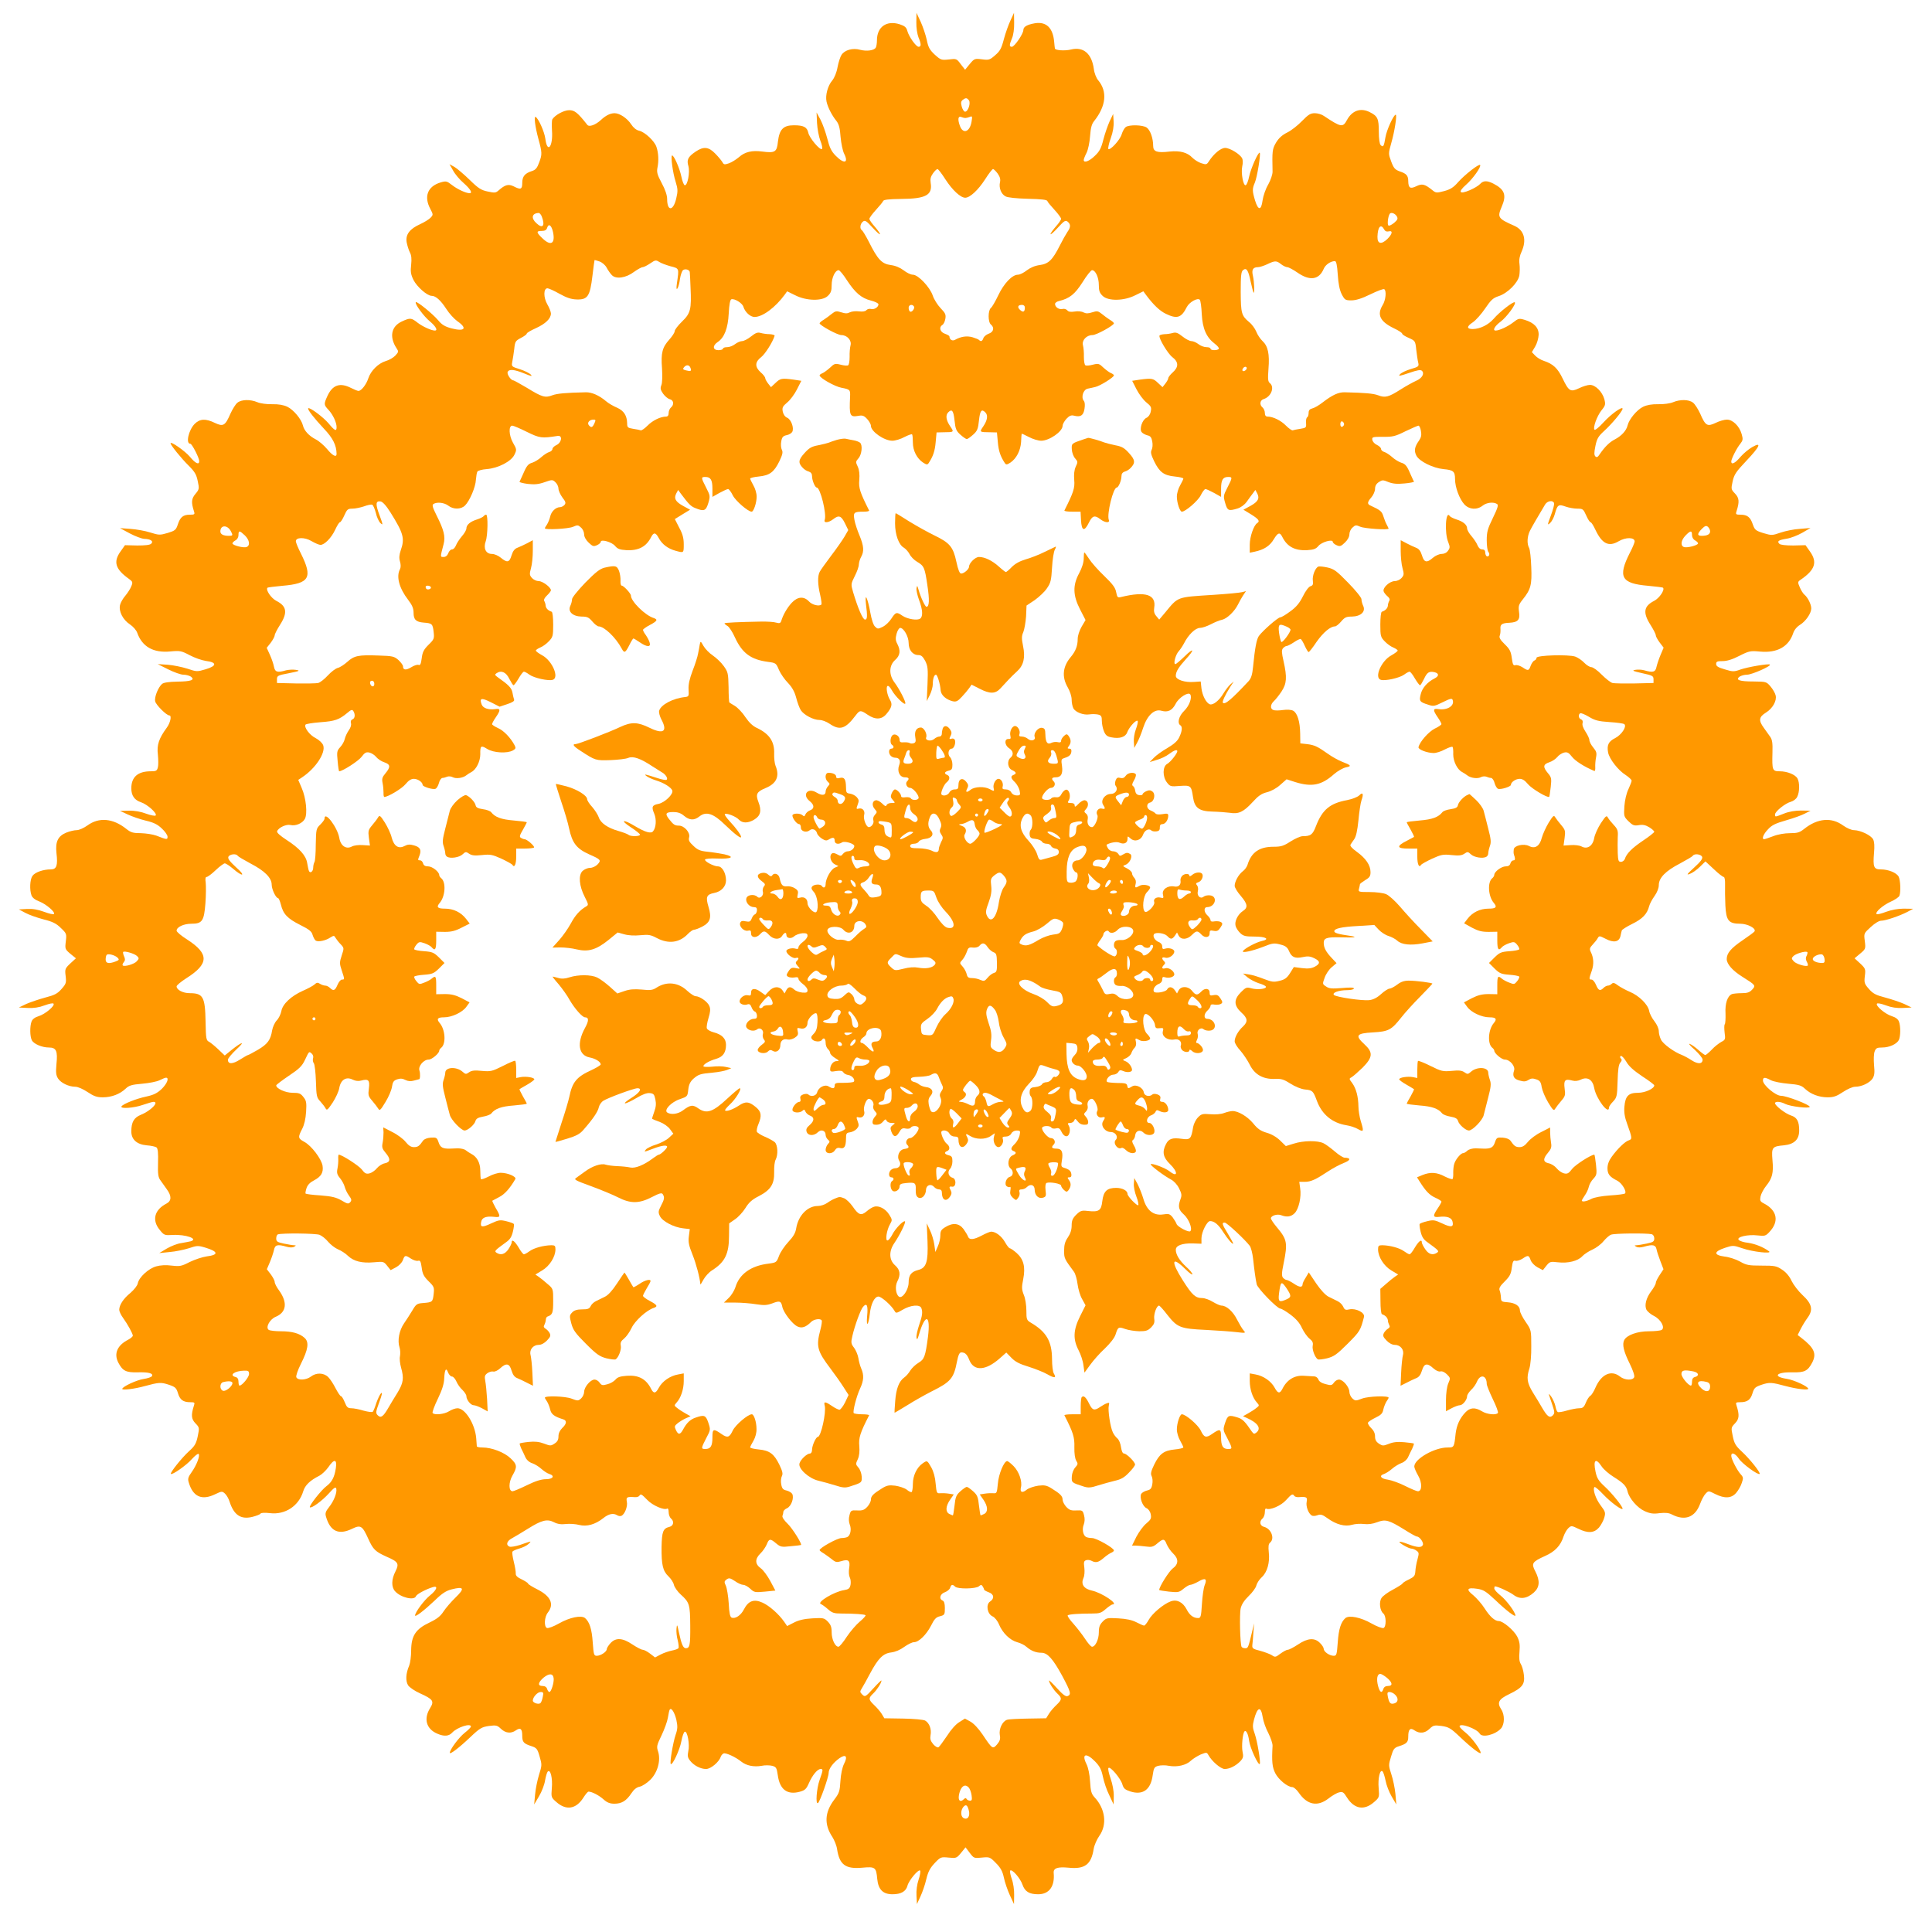
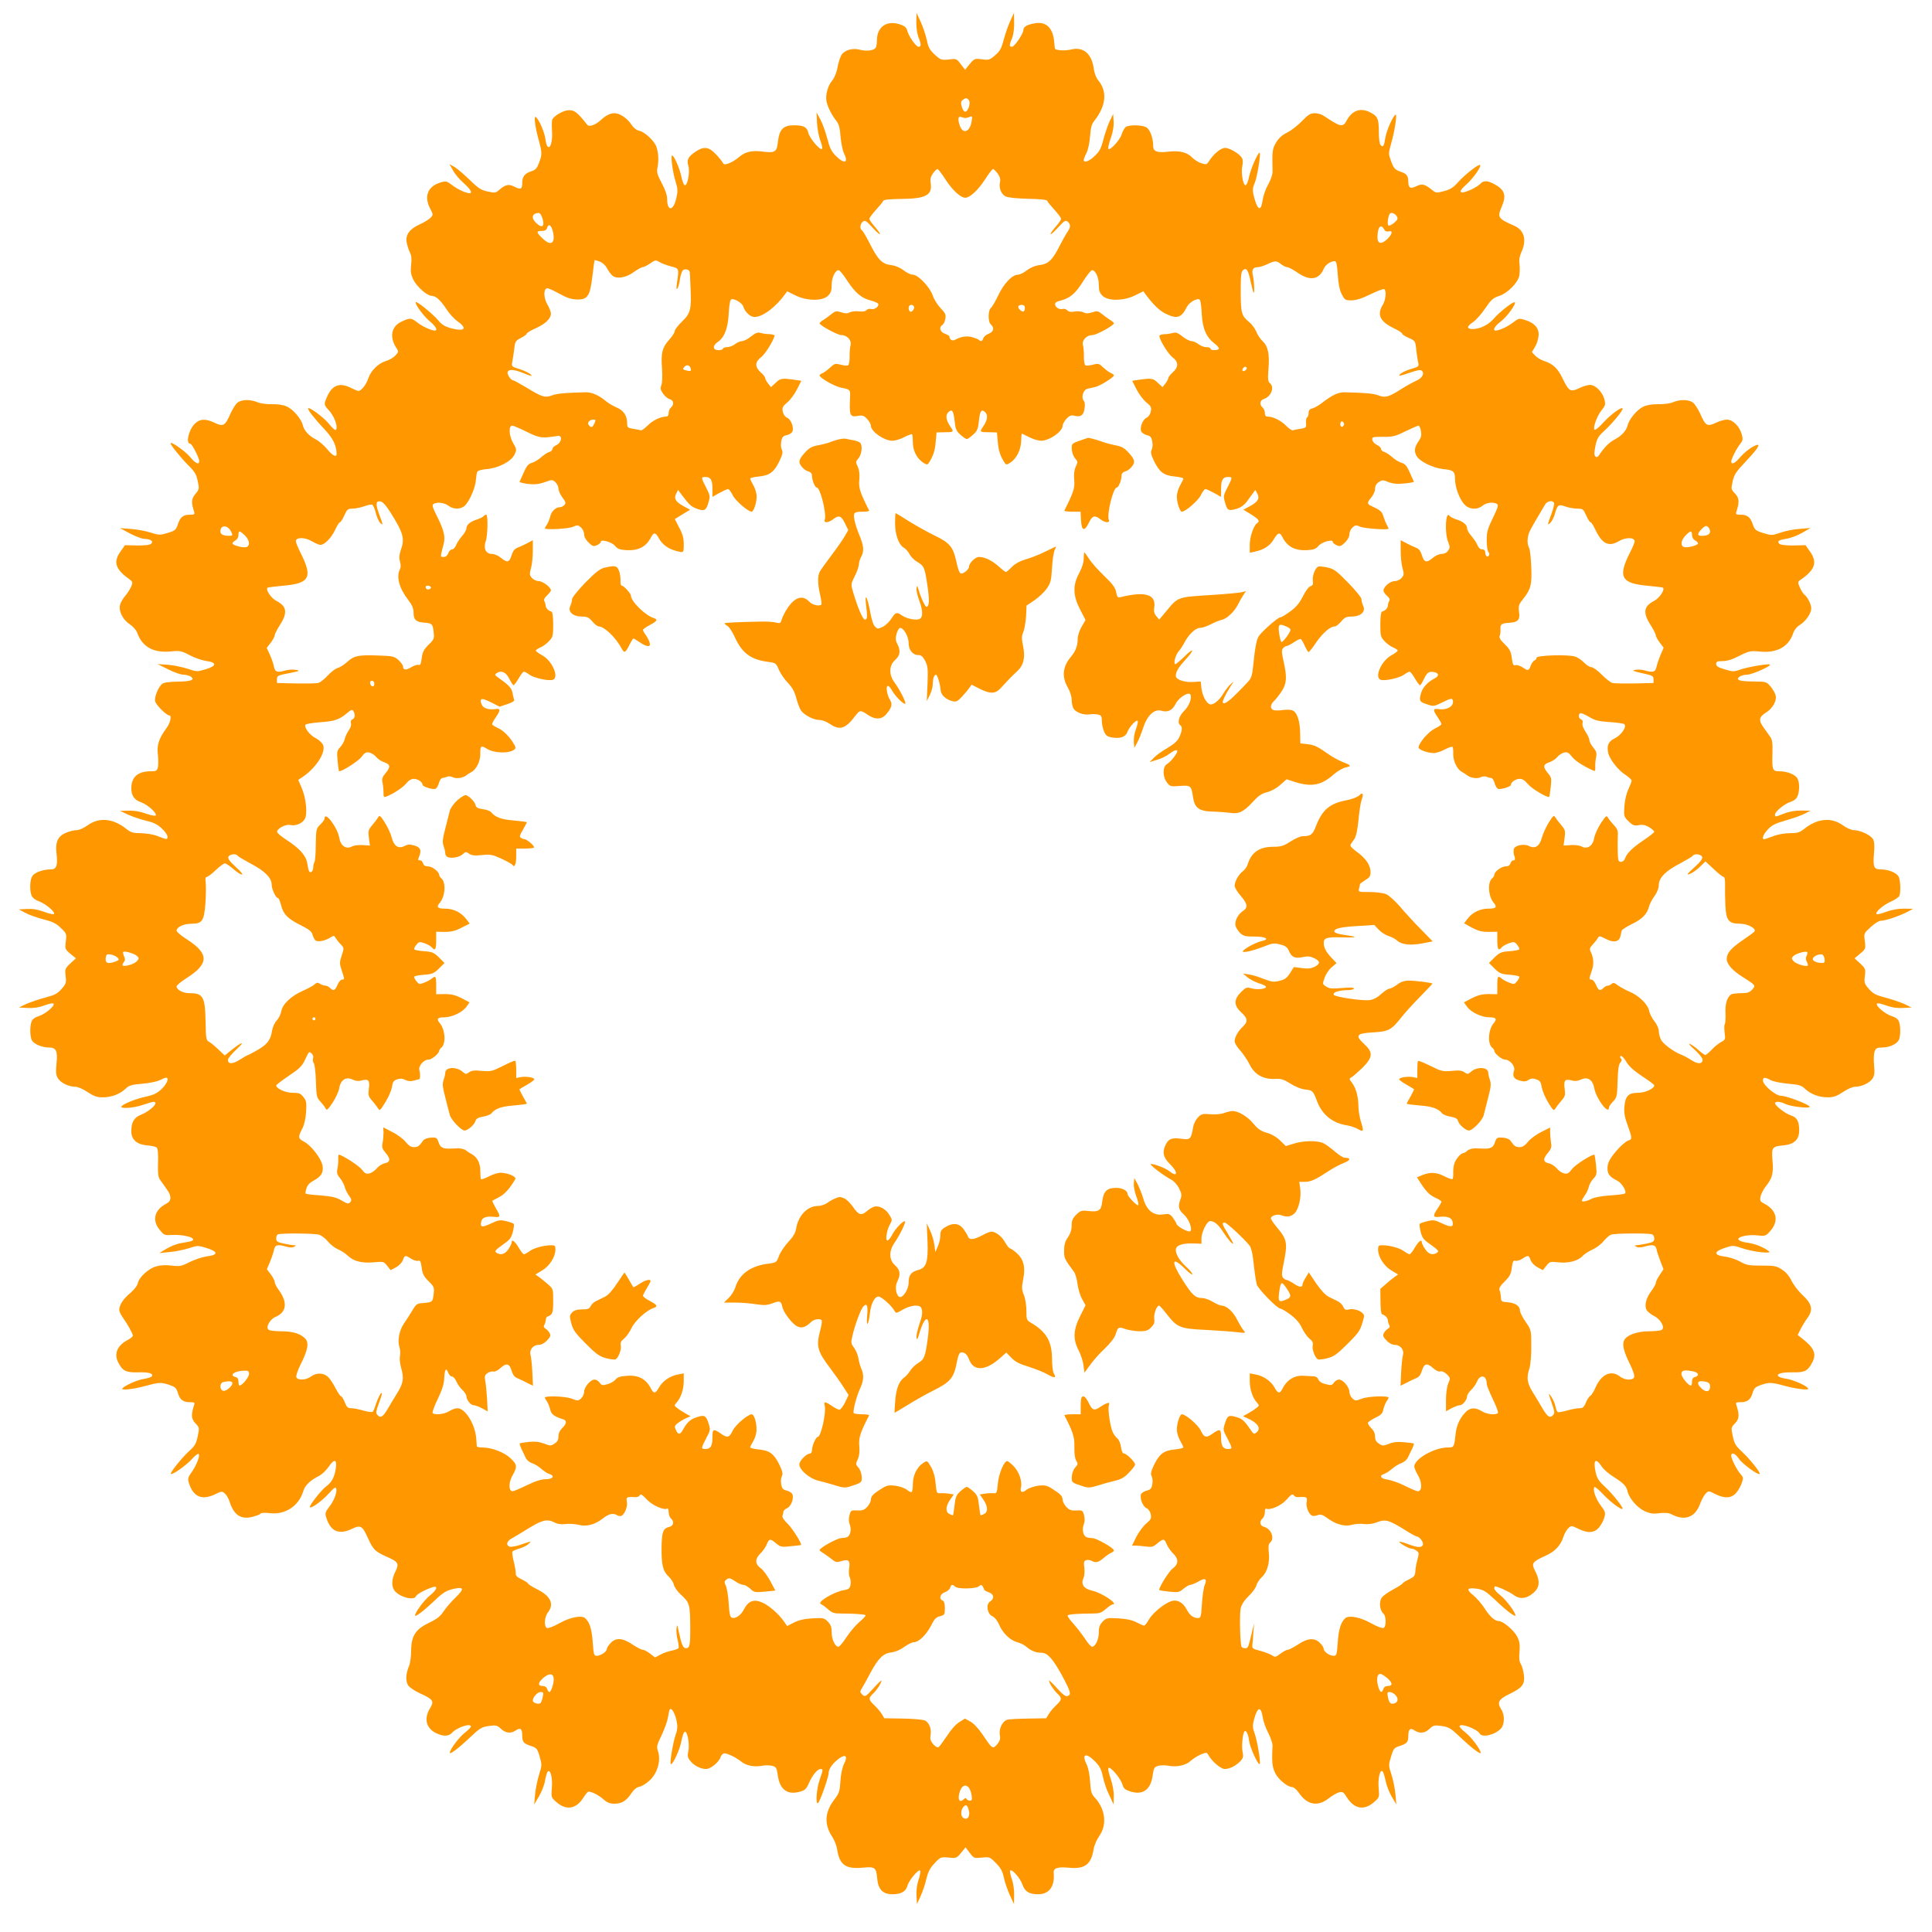
<svg xmlns="http://www.w3.org/2000/svg" version="1.0" width="1280pt" height="1280pt" viewBox="0 0 1280 1280" preserveAspectRatio="xMidYMid meet">
  <g transform="translate(0,1280) scale(0.1,-0.1)" fill="#ff9800" stroke="none">
    <path d="M6071 12652 c-1 -35 6 -78 14 -99 19 -44 19 -63 1 -63 -17 0 -65 68 -75 106 -6 23 -17 32 -50 43 -87 28 -151 -17 -151 -106 0 -21 -4 -43 -8 -49 -12 -19 -61 -25 -103 -14 -49 14 -103 -1 -124 -34 -8 -12 -20 -49 -26 -81 -6 -35 -21 -71 -35 -88 -30 -35 -47 -99 -38 -140 8 -37 35 -91 66 -129 16 -21 23 -47 27 -105 4 -43 14 -93 24 -112 31 -62 -1 -69 -56 -13 -29 29 -41 54 -56 114 -11 42 -31 98 -45 125 l-26 48 3 -70 c2 -38 12 -91 22 -117 11 -26 15 -51 11 -55 -12 -12 -84 73 -91 108 -8 37 -31 49 -95 49 -70 0 -96 -26 -106 -108 -7 -70 -19 -77 -104 -66 -68 9 -115 -2 -154 -37 -19 -16 -49 -35 -67 -41 -29 -10 -34 -9 -43 8 -6 10 -27 36 -47 56 -44 46 -78 49 -131 13 -50 -34 -60 -54 -47 -96 11 -40 -6 -132 -25 -126 -6 2 -16 28 -22 58 -11 53 -48 139 -61 139 -11 0 4 -114 23 -173 15 -50 16 -62 4 -113 -20 -84 -60 -85 -60 -2 0 24 -13 63 -36 105 -30 56 -34 73 -28 103 9 44 7 96 -7 137 -13 39 -77 99 -115 107 -18 4 -38 20 -52 42 -26 40 -76 74 -110 74 -29 0 -59 -15 -92 -46 -35 -32 -77 -47 -89 -31 -64 81 -84 97 -120 97 -35 0 -94 -32 -112 -61 -3 -6 -4 -39 -2 -73 8 -108 -31 -157 -44 -55 -6 45 -44 132 -64 144 -13 9 -4 -64 18 -145 25 -91 25 -103 6 -154 -14 -39 -24 -51 -48 -59 -48 -15 -65 -36 -65 -79 0 -43 -10 -47 -58 -22 -34 16 -56 10 -98 -27 -19 -17 -26 -18 -72 -8 -44 9 -63 21 -120 77 -38 37 -83 75 -101 86 l-33 18 24 -42 c12 -23 44 -61 70 -83 44 -39 61 -67 39 -67 -24 0 -80 26 -115 53 -36 28 -40 29 -78 18 -85 -26 -111 -93 -67 -175 19 -37 20 -39 2 -58 -10 -11 -41 -30 -69 -43 -69 -31 -98 -68 -90 -119 4 -21 13 -51 21 -67 11 -20 13 -44 9 -83 -5 -44 -3 -63 15 -100 23 -46 91 -106 121 -106 27 0 60 -30 97 -87 19 -30 52 -66 73 -81 68 -47 50 -70 -37 -48 -45 12 -65 24 -90 54 -35 42 -141 128 -148 120 -10 -9 54 -96 94 -128 37 -31 54 -60 32 -60 -23 0 -80 26 -113 51 -43 34 -50 35 -106 9 -70 -32 -84 -102 -35 -177 15 -22 14 -25 -8 -49 -12 -13 -41 -30 -63 -36 -50 -15 -100 -65 -116 -115 -13 -40 -46 -83 -65 -83 -6 0 -28 9 -50 20 -73 37 -122 20 -156 -54 -24 -53 -24 -58 7 -91 30 -32 54 -84 54 -115 0 -30 -12 -25 -54 26 -35 41 -125 108 -134 99 -7 -7 41 -68 104 -135 59 -62 83 -109 84 -167 0 -26 -27 -12 -63 32 -21 25 -55 54 -75 64 -45 23 -77 58 -85 92 -10 42 -62 104 -103 124 -25 12 -59 18 -101 17 -35 -1 -78 5 -97 13 -47 20 -106 19 -133 -3 -12 -9 -32 -42 -46 -72 -35 -81 -48 -88 -103 -62 -62 30 -99 28 -134 -6 -41 -42 -61 -132 -29 -132 11 0 59 -94 59 -115 0 -27 -25 -16 -62 29 -32 38 -128 105 -128 89 0 -12 72 -101 119 -147 41 -41 52 -59 61 -103 11 -51 10 -55 -15 -85 -27 -32 -29 -56 -10 -115 7 -21 4 -23 -27 -23 -45 0 -64 -16 -80 -65 -12 -36 -18 -41 -67 -56 -51 -15 -58 -15 -115 3 -34 11 -92 21 -131 24 l-70 5 65 -35 c36 -19 79 -35 95 -36 42 -1 64 -15 47 -32 -9 -9 -40 -12 -93 -12 l-81 2 -29 -41 c-50 -69 -35 -118 55 -182 25 -18 27 -23 16 -49 -6 -16 -24 -44 -39 -62 -16 -18 -32 -46 -36 -63 -9 -42 19 -97 66 -128 21 -14 42 -38 48 -55 33 -93 107 -135 220 -124 64 6 73 4 128 -25 32 -17 80 -34 108 -38 73 -9 72 -33 -2 -55 -57 -17 -60 -17 -122 4 -35 11 -93 23 -130 26 l-66 4 70 -35 c38 -19 83 -35 100 -35 17 0 39 -6 50 -13 29 -22 1 -32 -92 -33 -54 -1 -88 -6 -99 -15 -25 -21 -52 -86 -46 -115 4 -23 75 -94 94 -94 17 0 7 -48 -17 -81 -52 -71 -67 -114 -59 -178 3 -33 4 -71 0 -85 -6 -23 -12 -26 -47 -26 -86 0 -129 -38 -129 -113 0 -48 21 -78 64 -92 44 -15 110 -75 97 -88 -4 -4 -32 1 -62 12 -34 13 -76 21 -114 20 l-60 -1 51 -24 c28 -13 82 -32 120 -41 52 -12 78 -25 106 -52 21 -19 38 -44 38 -54 0 -21 -3 -21 -75 7 -22 8 -68 15 -101 16 -52 0 -67 4 -98 29 -88 70 -181 78 -257 22 -24 -17 -55 -31 -71 -31 -15 0 -46 -7 -68 -16 -56 -23 -74 -60 -66 -135 10 -84 1 -109 -38 -109 -50 0 -104 -19 -121 -43 -17 -24 -20 -93 -6 -130 6 -15 25 -30 53 -40 45 -18 107 -71 95 -83 -3 -4 -33 3 -65 15 -41 15 -75 21 -113 19 l-54 -3 43 -23 c24 -13 78 -32 120 -43 60 -15 85 -27 115 -57 38 -36 39 -39 33 -89 -6 -50 -5 -52 30 -82 l37 -30 -37 -34 c-35 -33 -37 -38 -31 -84 5 -44 3 -51 -27 -85 -27 -31 -46 -41 -108 -57 -41 -11 -97 -30 -125 -42 l-50 -24 58 -3 c40 -2 75 3 112 17 33 12 57 17 60 11 9 -15 -56 -69 -98 -82 -26 -8 -42 -20 -48 -36 -12 -32 -11 -99 2 -124 13 -25 68 -48 113 -48 49 0 59 -23 50 -110 -5 -57 -3 -74 11 -96 19 -29 71 -54 114 -54 17 0 51 -15 81 -35 42 -28 62 -35 101 -35 58 0 113 21 151 57 23 22 40 27 110 33 46 4 97 14 115 23 18 9 37 17 43 17 22 0 8 -38 -28 -74 -31 -29 -53 -40 -103 -51 -67 -14 -154 -49 -164 -65 -11 -18 83 -11 142 10 32 11 63 20 70 20 40 0 -19 -60 -84 -86 -45 -18 -63 -48 -63 -110 0 -53 36 -86 101 -92 30 -2 60 -9 66 -14 9 -7 12 -38 10 -102 -2 -75 1 -96 16 -116 10 -14 29 -40 42 -59 33 -45 32 -77 -2 -95 -80 -41 -98 -110 -45 -174 29 -36 32 -37 85 -34 87 5 175 -26 120 -42 -10 -2 -38 -8 -63 -12 -25 -3 -67 -20 -95 -36 l-50 -30 69 7 c38 3 95 15 127 25 54 18 60 19 110 4 86 -26 89 -48 8 -58 -28 -4 -79 -21 -112 -37 -54 -28 -65 -30 -119 -24 -38 5 -76 3 -103 -5 -51 -14 -114 -72 -122 -112 -3 -16 -24 -42 -49 -64 -46 -37 -74 -80 -74 -112 0 -10 11 -34 25 -53 31 -43 65 -105 65 -118 0 -6 -14 -18 -31 -27 -72 -37 -96 -92 -65 -152 29 -55 51 -66 129 -64 73 2 105 -7 93 -26 -4 -6 -28 -14 -54 -18 -45 -6 -142 -51 -142 -66 0 -10 82 0 150 19 92 25 107 26 158 9 44 -15 50 -21 61 -56 13 -44 34 -60 82 -60 28 0 31 -2 24 -22 -20 -63 -18 -89 10 -118 26 -27 27 -29 15 -86 -10 -47 -19 -64 -56 -97 -49 -44 -129 -145 -122 -152 9 -9 104 58 139 98 21 23 41 39 45 34 11 -11 -14 -75 -46 -120 -23 -32 -27 -44 -20 -67 28 -97 87 -123 177 -79 42 20 45 20 63 4 11 -10 25 -34 31 -54 29 -89 74 -119 150 -101 27 7 52 16 55 22 4 6 29 7 63 3 101 -12 191 48 220 145 12 40 45 72 107 103 17 9 43 34 59 56 39 58 59 55 50 -6 -9 -60 -26 -92 -62 -119 -34 -25 -118 -132 -110 -140 9 -10 81 42 126 92 35 39 45 45 49 31 6 -26 -16 -82 -48 -122 -23 -29 -27 -41 -20 -64 28 -97 84 -123 174 -79 56 27 67 19 106 -67 32 -71 47 -85 120 -118 79 -34 86 -46 60 -98 -27 -52 -28 -103 -3 -131 37 -42 128 -64 139 -33 6 14 66 46 112 60 36 11 27 -18 -19 -55 -38 -30 -99 -112 -99 -133 0 -13 59 32 130 99 49 48 76 65 112 74 82 21 89 7 27 -53 -30 -29 -66 -71 -81 -94 -20 -31 -43 -49 -93 -73 -91 -43 -120 -87 -121 -184 0 -39 -6 -84 -13 -101 -23 -53 -25 -102 -7 -131 10 -14 45 -38 79 -53 86 -39 95 -51 67 -97 -45 -71 -26 -139 47 -170 46 -20 77 -17 99 7 32 35 124 65 124 40 0 -5 -19 -24 -42 -42 -38 -30 -98 -111 -98 -132 0 -13 59 31 136 104 63 60 76 67 123 74 48 6 55 5 80 -19 31 -29 66 -33 99 -10 30 21 42 10 42 -35 0 -43 9 -53 62 -70 33 -11 39 -18 53 -68 16 -54 16 -59 -4 -122 -11 -36 -23 -95 -26 -131 l-6 -65 32 54 c18 30 36 77 40 104 5 28 13 55 18 60 18 18 33 -44 27 -110 -5 -60 -4 -62 29 -91 66 -59 132 -48 180 28 14 22 29 40 34 40 22 0 67 -23 98 -50 25 -23 44 -30 74 -30 48 0 79 19 112 69 17 26 35 40 56 44 17 4 48 24 70 46 48 48 70 128 51 187 -11 32 -9 41 23 107 19 40 38 92 42 117 4 25 9 49 12 53 10 17 32 -17 44 -67 9 -43 9 -60 -5 -100 -17 -50 -40 -186 -32 -193 11 -11 60 95 70 150 6 33 16 62 23 64 17 6 34 -85 23 -130 -6 -30 -4 -42 12 -62 25 -32 69 -55 106 -55 31 0 86 46 97 81 3 9 12 19 19 22 15 6 80 -24 117 -54 34 -27 83 -37 135 -28 23 5 54 4 70 0 26 -7 30 -13 37 -62 13 -95 62 -132 145 -110 36 10 44 18 62 59 23 52 56 92 77 92 17 0 17 -5 -7 -73 -20 -57 -28 -163 -11 -153 13 8 71 172 71 200 0 27 29 67 71 97 43 30 57 13 31 -37 -12 -24 -21 -68 -24 -114 -4 -67 -8 -80 -40 -122 -65 -85 -69 -165 -13 -249 13 -21 28 -57 31 -81 16 -103 56 -132 167 -122 86 8 92 3 99 -75 7 -70 38 -101 101 -101 57 0 89 19 99 56 9 36 73 112 84 101 4 -4 0 -31 -10 -60 -11 -32 -16 -73 -14 -107 l3 -55 23 50 c13 28 31 79 39 115 12 50 25 74 56 107 38 40 41 41 92 36 50 -5 53 -4 82 31 l30 37 28 -37 c27 -36 29 -36 80 -31 51 5 54 4 93 -36 32 -32 44 -55 53 -97 6 -30 24 -82 39 -115 l28 -60 1 60 c1 33 -6 81 -16 107 -9 26 -14 51 -10 55 12 12 67 -51 81 -93 16 -46 45 -64 104 -64 73 0 111 52 103 141 -3 32 25 42 99 35 107 -11 150 21 166 125 4 24 21 63 38 87 52 74 39 178 -32 254 -21 23 -26 39 -30 105 -3 48 -12 92 -24 116 -34 68 -2 77 57 17 31 -32 42 -53 52 -101 7 -34 25 -89 42 -122 l29 -62 1 55 c1 33 -8 79 -21 117 -12 34 -19 66 -14 70 12 12 81 -70 92 -109 8 -27 17 -35 53 -47 83 -26 135 11 148 108 7 49 11 55 37 62 16 4 47 5 70 0 55 -10 115 4 146 34 14 13 43 31 65 41 38 15 40 15 50 -2 23 -43 83 -94 109 -94 33 0 74 21 104 52 19 21 21 30 14 64 -7 36 1 120 13 133 11 11 25 -17 31 -64 6 -45 60 -162 70 -152 8 8 -16 152 -33 200 -15 41 -15 54 -5 94 23 86 46 92 58 15 4 -26 20 -73 37 -104 16 -32 29 -70 28 -85 -6 -106 -2 -141 18 -181 22 -43 82 -92 113 -92 9 0 28 -16 42 -36 56 -82 124 -96 197 -40 24 19 56 38 71 41 23 6 30 2 52 -34 49 -77 115 -88 181 -29 33 29 34 31 29 91 -6 65 9 128 26 111 5 -5 14 -33 20 -62 5 -28 23 -75 40 -104 l31 -53 -6 70 c-4 39 -16 97 -27 130 -19 58 -19 61 -2 117 15 51 21 59 53 69 51 16 61 27 61 63 0 49 13 62 41 42 34 -23 69 -20 100 10 25 24 32 25 80 19 47 -7 60 -14 123 -74 77 -73 136 -117 136 -104 0 21 -61 103 -99 133 -23 18 -41 37 -41 42 0 26 114 -15 133 -47 16 -30 103 -9 142 34 24 28 25 90 1 126 -29 45 -18 67 53 101 87 42 105 65 97 128 -3 27 -12 58 -20 71 -10 16 -13 39 -9 81 4 48 1 68 -15 101 -22 42 -94 103 -122 103 -26 0 -59 29 -94 84 -19 30 -53 68 -75 87 -50 39 -42 53 25 43 41 -6 58 -16 119 -73 76 -73 135 -117 135 -104 0 21 -60 102 -98 132 -23 18 -42 39 -42 47 0 8 2 14 4 14 18 0 96 -36 123 -56 42 -32 88 -27 135 15 39 35 42 78 10 140 -28 53 -22 63 64 102 66 29 104 69 123 130 7 20 21 45 32 55 19 17 21 17 65 -4 64 -32 106 -29 138 8 14 17 30 47 35 66 9 32 7 39 -24 80 -33 43 -55 108 -41 122 4 3 30 -19 59 -50 48 -51 127 -109 127 -93 0 15 -71 103 -118 146 -41 38 -52 55 -61 98 -17 79 1 95 40 36 13 -20 49 -51 80 -70 64 -40 84 -60 92 -96 11 -47 66 -110 114 -131 36 -16 57 -19 98 -13 39 4 62 2 82 -9 86 -44 153 -19 186 69 10 28 27 59 37 69 19 20 20 20 63 -2 64 -32 109 -29 140 8 14 16 31 46 37 66 11 31 10 38 -8 57 -24 27 -62 101 -62 122 0 27 27 16 51 -20 22 -33 127 -110 137 -100 8 7 -65 99 -116 146 -43 40 -52 55 -62 104 -12 56 -11 58 15 85 28 29 30 55 10 118 -7 20 -4 22 24 22 48 0 69 16 82 60 11 35 17 41 61 56 51 17 66 16 158 -9 71 -19 150 -29 150 -18 0 15 -95 59 -143 66 -97 15 -67 46 40 43 78 -2 100 9 129 64 31 59 14 98 -70 163 l-26 20 20 40 c11 22 32 56 46 75 38 52 29 92 -34 150 -27 25 -59 67 -72 93 -14 31 -37 58 -63 75 -37 25 -49 27 -136 27 -86 0 -101 3 -143 27 -27 15 -73 30 -103 33 -73 10 -72 33 4 58 52 17 55 17 114 -3 68 -24 202 -39 177 -20 -38 28 -91 49 -138 56 -29 3 -57 12 -63 20 -16 19 62 37 126 29 46 -5 53 -4 77 22 67 70 53 144 -36 190 -25 13 -27 19 -22 46 4 18 20 49 37 70 41 51 50 86 42 171 -7 85 -2 91 76 98 68 7 101 38 101 98 0 61 -14 87 -55 100 -37 12 -105 65 -105 81 0 14 38 11 68 -5 34 -17 162 -32 162 -19 0 14 -153 73 -190 73 -36 0 -120 71 -120 101 0 23 12 24 53 2 18 -9 69 -19 115 -23 70 -6 87 -11 110 -33 38 -36 93 -57 151 -57 39 0 59 7 101 35 30 20 64 35 81 35 43 0 95 25 115 54 13 21 15 39 10 90 -3 36 -2 75 4 90 8 22 16 26 50 26 47 0 95 22 110 49 12 24 13 92 1 123 -6 16 -22 28 -48 36 -42 13 -107 67 -98 82 3 6 27 1 60 -11 37 -14 72 -19 112 -17 l58 3 -50 24 c-27 12 -84 31 -125 42 -62 16 -81 26 -108 57 -30 34 -32 41 -27 85 6 46 4 51 -31 84 l-37 34 37 31 c36 30 37 32 31 82 -7 52 -7 52 39 94 27 25 55 42 69 42 29 0 120 31 173 58 l39 21 -62 1 c-39 0 -81 -8 -117 -21 -31 -12 -59 -19 -63 -15 -12 12 41 58 93 82 28 12 54 30 58 39 10 26 7 104 -5 127 -14 26 -68 48 -118 48 -47 0 -53 15 -45 111 4 43 2 73 -6 88 -14 27 -83 60 -126 61 -18 0 -47 13 -73 31 -76 56 -169 48 -257 -22 -31 -25 -46 -29 -95 -29 -35 0 -81 -8 -111 -20 -29 -11 -56 -20 -60 -20 -18 0 -6 33 25 65 25 28 50 40 120 60 49 14 105 34 125 45 l37 19 -62 1 c-40 0 -81 -7 -113 -20 -61 -24 -60 -24 -60 -6 0 20 69 75 105 84 17 5 36 19 42 33 16 30 17 94 2 121 -14 26 -68 48 -118 48 -49 0 -51 7 -48 125 2 64 -2 86 -16 105 -10 14 -29 40 -42 59 -35 48 -32 71 15 100 45 28 73 79 64 114 -3 14 -18 40 -33 58 -28 33 -30 33 -112 34 -95 0 -123 10 -94 32 11 7 33 13 50 13 31 0 161 57 151 67 -7 8 -147 -16 -196 -33 -41 -15 -50 -15 -102 1 -45 13 -58 21 -58 36 0 16 7 19 43 19 28 0 65 11 111 35 65 33 74 34 138 28 112 -10 188 32 218 121 7 22 24 43 45 56 39 24 75 77 75 109 0 27 -23 73 -45 91 -9 7 -23 30 -31 49 -15 34 -14 37 7 51 95 65 111 116 60 187 l-29 41 -81 -2 c-51 0 -85 4 -92 11 -17 17 -7 25 48 34 27 4 73 22 103 39 l55 32 -71 -6 c-39 -2 -96 -14 -128 -25 -55 -19 -59 -19 -113 -3 -51 16 -57 21 -70 57 -16 49 -37 65 -81 65 -31 0 -34 2 -27 23 20 62 18 88 -10 117 -26 27 -27 30 -16 80 10 46 22 64 91 137 91 96 104 128 39 91 -23 -13 -58 -42 -78 -65 -35 -42 -61 -55 -61 -30 1 18 36 88 60 117 17 22 19 30 9 64 -15 53 -59 96 -98 96 -17 0 -51 -10 -75 -22 -55 -26 -67 -19 -102 62 -14 30 -35 63 -47 72 -27 22 -86 23 -133 3 -19 -8 -62 -14 -97 -13 -42 1 -76 -5 -101 -17 -41 -20 -93 -82 -103 -124 -8 -34 -40 -69 -84 -92 -35 -18 -66 -48 -101 -99 -12 -19 -19 -22 -28 -14 -9 9 -9 25 0 69 10 49 19 64 57 99 51 46 123 132 123 148 0 19 -76 -35 -127 -91 -28 -31 -55 -53 -59 -48 -12 12 16 90 46 128 27 33 28 40 19 75 -14 49 -59 94 -95 94 -15 0 -48 -10 -72 -22 -57 -27 -68 -21 -109 64 -33 69 -64 97 -124 117 -20 6 -46 22 -58 35 l-22 23 22 37 c12 20 22 55 23 78 1 47 -30 80 -93 99 -37 11 -41 10 -77 -18 -35 -27 -91 -53 -115 -53 -23 0 -5 31 33 59 40 30 105 118 94 128 -8 9 -103 -65 -140 -109 -35 -40 -89 -67 -138 -68 -42 0 -42 17 -1 44 21 14 58 56 83 93 38 56 52 69 89 81 59 19 128 88 137 137 3 20 4 54 1 76 -4 28 1 54 14 82 35 78 17 142 -48 171 -109 48 -114 56 -84 126 34 78 20 115 -56 154 -42 21 -66 20 -87 -3 -10 -11 -40 -29 -68 -41 -70 -30 -81 -13 -25 36 45 39 103 121 93 131 -8 9 -102 -65 -145 -113 -31 -36 -52 -49 -93 -60 -50 -13 -55 -13 -78 6 -51 41 -68 45 -107 26 -40 -19 -52 -12 -53 34 0 36 -12 50 -55 64 -33 12 -41 21 -58 66 -19 52 -19 52 1 124 21 72 39 186 29 186 -14 0 -60 -101 -68 -149 -10 -62 -15 -69 -32 -52 -7 7 -12 42 -12 90 0 84 -8 102 -58 127 -61 32 -118 13 -153 -51 -27 -51 -39 -49 -153 27 -14 10 -41 18 -60 18 -29 0 -43 -9 -85 -52 -27 -28 -71 -63 -98 -76 -34 -17 -56 -37 -74 -67 -25 -43 -26 -55 -23 -193 0 -18 -12 -54 -29 -85 -17 -28 -33 -76 -37 -104 -9 -69 -29 -69 -50 -1 -19 64 -19 77 -1 119 15 36 40 189 32 197 -9 8 -59 -104 -70 -157 -6 -30 -16 -56 -23 -58 -16 -6 -32 81 -23 124 5 22 5 44 -1 55 -15 28 -81 68 -112 68 -29 0 -75 -38 -108 -89 -14 -22 -18 -23 -51 -12 -19 6 -45 23 -58 36 -33 35 -82 48 -150 41 -85 -10 -110 -1 -110 38 0 50 -19 104 -43 121 -26 18 -117 20 -139 3 -9 -7 -21 -29 -27 -49 -12 -38 -76 -107 -88 -96 -3 4 3 36 16 71 15 42 21 80 19 112 l-3 49 -24 -50 c-12 -27 -31 -81 -41 -120 -14 -56 -25 -78 -56 -107 -36 -36 -74 -50 -74 -28 0 6 8 27 19 48 10 21 20 68 23 110 4 55 11 81 27 100 79 100 89 195 27 270 -13 15 -26 48 -29 75 -14 102 -69 149 -151 129 -40 -10 -105 -6 -107 7 -1 3 -3 24 -5 45 -8 91 -52 134 -127 122 -52 -9 -77 -23 -77 -45 0 -25 -59 -111 -76 -111 -18 0 -18 12 1 57 9 20 15 64 14 102 l-1 66 -23 -50 c-13 -27 -33 -83 -44 -124 -16 -62 -26 -80 -58 -107 -35 -31 -42 -33 -87 -27 -48 6 -51 5 -81 -31 l-31 -38 -29 37 c-27 37 -29 37 -79 31 -49 -5 -53 -4 -93 32 -34 32 -43 48 -53 98 -7 32 -25 86 -40 119 l-28 60 -1 -63z m348 -516 c14 -17 -5 -76 -25 -76 -7 0 -17 15 -22 33 -7 25 -6 35 6 45 20 15 27 15 41 -2z m-24 -118 c6 0 19 3 29 7 17 8 19 5 13 -30 -11 -69 -56 -86 -77 -30 -16 43 -13 68 8 60 9 -4 22 -7 27 -7z m-131 -407 c46 -71 100 -121 131 -121 31 0 85 50 131 121 24 38 48 69 53 69 5 0 19 -14 31 -30 15 -22 20 -38 15 -58 -8 -37 8 -78 37 -93 14 -8 72 -14 148 -16 88 -2 126 -6 129 -15 2 -7 24 -33 48 -59 23 -25 43 -52 43 -59 0 -7 -16 -30 -35 -51 -19 -22 -35 -44 -35 -50 0 -6 22 13 49 43 42 46 50 51 65 39 21 -18 20 -37 -3 -69 -10 -15 -32 -54 -49 -88 -49 -97 -75 -122 -133 -130 -32 -4 -62 -17 -86 -35 -20 -16 -46 -29 -59 -29 -38 0 -93 -58 -130 -136 -19 -40 -41 -78 -49 -84 -20 -17 -20 -94 0 -110 25 -21 18 -50 -15 -61 -16 -6 -32 -19 -35 -30 -7 -20 -17 -24 -29 -11 -4 4 -24 12 -44 18 -37 10 -75 5 -116 -18 -18 -9 -35 2 -36 24 0 3 -13 11 -30 17 -32 11 -41 43 -17 58 8 4 17 22 20 40 5 28 1 38 -31 71 -21 22 -44 59 -52 83 -19 57 -97 139 -132 139 -14 0 -41 13 -61 29 -24 18 -54 31 -86 35 -59 8 -86 37 -144 153 -20 39 -41 74 -47 78 -15 9 -12 41 6 56 15 12 23 7 65 -39 27 -30 49 -49 49 -43 0 6 -16 28 -35 50 -19 21 -35 44 -35 51 0 7 20 34 43 59 24 26 46 53 48 59 3 9 37 13 119 14 165 1 209 26 196 106 -4 26 0 42 15 63 11 16 25 29 30 29 5 0 29 -31 53 -69z m-2674 -247 c23 -61 5 -82 -37 -42 -36 33 -29 65 15 67 7 1 17 -11 22 -25z m5664 3 c9 -15 6 -23 -17 -43 -16 -13 -33 -22 -38 -18 -9 5 -4 57 8 77 8 13 35 4 47 -16z m-5590 -105 c16 -77 -15 -95 -71 -40 -41 39 -41 48 -4 48 21 0 32 6 36 21 10 31 29 17 39 -29z m5506 19 c6 -13 17 -17 30 -14 30 8 25 -18 -9 -51 -40 -38 -66 -32 -65 16 2 65 22 88 44 49z m-5151 -254 c9 -17 24 -39 35 -50 27 -28 93 -19 147 22 24 17 49 31 57 31 7 0 29 11 50 25 33 23 38 23 59 10 13 -9 47 -21 75 -29 59 -15 57 -12 43 -111 -5 -35 -4 -46 4 -35 5 8 13 35 16 62 4 26 13 52 20 58 14 12 45 3 45 -14 1 -6 3 -51 5 -101 7 -144 0 -171 -56 -225 -27 -26 -49 -55 -49 -64 0 -9 -16 -34 -35 -55 -47 -52 -57 -89 -49 -191 3 -50 2 -96 -4 -111 -9 -22 -6 -32 11 -57 12 -17 32 -34 45 -37 25 -6 30 -36 7 -55 -8 -7 -15 -23 -15 -36 0 -16 -6 -24 -17 -24 -37 0 -90 -26 -123 -60 -19 -19 -39 -33 -45 -31 -5 2 -28 7 -50 10 -36 6 -40 9 -40 36 -1 52 -22 84 -67 104 -24 10 -57 29 -73 43 -46 39 -95 60 -134 59 -134 -3 -190 -8 -222 -20 -47 -18 -68 -12 -167 49 -46 27 -87 50 -91 50 -16 0 -43 40 -38 55 9 21 43 18 110 -9 48 -20 56 -21 43 -7 -9 9 -41 25 -72 35 -55 17 -56 18 -50 49 4 18 9 56 13 85 5 49 8 54 44 73 22 11 39 24 39 29 0 5 27 21 61 36 63 29 99 63 99 97 0 11 -11 39 -24 61 -26 45 -26 106 1 106 8 0 44 -16 79 -36 49 -27 78 -37 116 -38 72 -2 87 22 103 156 7 57 13 104 14 105 0 1 15 -3 32 -9 18 -6 39 -24 48 -41z m4468 23 c14 -11 33 -20 41 -20 9 0 39 -16 68 -36 82 -57 143 -48 174 25 11 27 46 51 74 51 9 0 15 -25 19 -89 4 -61 12 -102 26 -130 20 -38 24 -41 64 -41 30 0 69 12 126 40 45 22 87 38 92 34 16 -10 10 -73 -11 -106 -39 -64 -16 -109 75 -153 30 -14 55 -30 55 -36 0 -5 20 -18 44 -28 42 -19 43 -20 49 -78 4 -32 9 -70 13 -85 6 -25 3 -28 -49 -43 -30 -9 -62 -24 -71 -34 -14 -15 -6 -14 59 8 55 19 77 23 86 14 18 -18 1 -49 -39 -66 -20 -9 -66 -34 -102 -57 -80 -51 -103 -57 -149 -39 -32 12 -88 17 -222 20 -41 1 -81 -17 -146 -67 -24 -19 -55 -37 -69 -40 -17 -4 -24 -13 -24 -29 0 -13 -4 -27 -10 -30 -5 -3 -9 -20 -7 -38 2 -30 0 -32 -38 -38 -22 -3 -45 -8 -50 -10 -6 -2 -26 12 -45 31 -33 34 -86 60 -122 60 -12 0 -18 8 -18 24 0 13 -7 29 -15 36 -22 18 -18 48 7 56 49 15 74 78 42 105 -14 11 -15 27 -10 96 8 97 -3 150 -40 184 -14 13 -33 41 -41 62 -8 20 -29 49 -47 63 -51 43 -55 58 -56 200 0 107 3 134 15 144 23 19 35 2 51 -76 8 -37 17 -70 19 -73 8 -7 5 71 -4 111 -10 41 0 58 34 58 11 0 38 9 60 19 52 25 62 25 92 1z m-2877 -105 c55 -84 96 -120 159 -136 28 -7 51 -18 51 -25 0 -19 -28 -37 -50 -31 -10 3 -24 -1 -30 -8 -7 -8 -24 -11 -49 -8 -21 3 -48 0 -60 -6 -17 -9 -30 -9 -58 0 -31 10 -38 9 -62 -10 -14 -12 -38 -29 -53 -39 -16 -9 -28 -20 -28 -24 0 -13 118 -78 144 -78 38 0 70 -35 61 -68 -4 -15 -7 -49 -6 -76 0 -28 -4 -53 -10 -56 -5 -4 -28 -2 -50 4 -36 9 -41 8 -71 -21 -18 -16 -41 -33 -50 -36 -10 -4 -18 -10 -18 -14 0 -17 101 -74 145 -82 57 -11 59 -13 57 -59 -6 -128 -2 -137 56 -127 26 5 37 1 57 -21 14 -15 25 -35 25 -45 0 -38 88 -99 142 -99 19 0 56 11 81 25 26 13 48 21 50 17 3 -4 5 -28 5 -54 0 -54 27 -106 68 -133 22 -14 28 -15 36 -4 30 45 42 81 47 139 l6 65 40 1 c78 1 77 0 50 40 -27 40 -32 73 -13 92 25 25 35 12 42 -53 6 -57 11 -70 39 -95 18 -16 37 -29 42 -29 6 0 24 13 42 29 28 25 33 38 39 95 7 65 17 78 42 53 19 -19 14 -52 -13 -92 -27 -40 -28 -39 50 -40 l40 -1 6 -65 c5 -58 17 -94 47 -139 8 -11 14 -10 36 4 40 27 67 79 71 137 1 29 3 54 4 55 0 1 22 -9 47 -22 26 -14 63 -25 82 -25 54 0 142 61 142 99 0 10 11 30 25 46 20 21 32 26 51 21 43 -11 62 1 69 45 4 25 3 45 -5 54 -19 23 -3 74 26 80 13 3 36 7 50 11 30 6 124 64 124 77 0 4 -8 10 -17 14 -10 3 -33 20 -51 36 -30 29 -35 30 -71 21 -22 -6 -45 -8 -50 -4 -6 3 -10 28 -10 56 1 27 -2 61 -6 76 -9 33 23 68 63 68 26 0 142 64 142 78 0 4 -12 15 -28 24 -15 10 -39 27 -53 39 -24 19 -31 20 -62 10 -28 -9 -41 -9 -58 -1 -12 7 -38 10 -59 6 -26 -4 -41 -2 -49 8 -7 8 -21 12 -31 9 -23 -6 -50 12 -50 33 0 8 12 17 28 20 68 17 103 44 154 124 27 44 56 80 63 80 23 0 45 -48 45 -98 0 -39 5 -53 26 -73 37 -35 142 -33 216 5 l53 26 20 -27 c47 -63 89 -103 129 -122 74 -36 103 -27 139 45 17 33 72 63 86 48 5 -5 11 -48 13 -95 5 -97 31 -155 87 -197 17 -13 29 -27 26 -33 -8 -12 -55 -12 -55 1 0 6 -12 10 -27 10 -16 0 -39 9 -53 20 -14 11 -35 20 -46 20 -12 0 -39 14 -60 31 -30 24 -44 29 -64 23 -14 -4 -38 -8 -55 -8 -16 -1 -31 -5 -33 -9 -7 -17 55 -120 85 -143 42 -32 43 -65 3 -101 -16 -14 -30 -32 -30 -39 0 -6 -9 -22 -19 -35 l-19 -24 -30 28 c-32 31 -42 32 -119 22 l-52 -8 29 -57 c16 -31 45 -70 65 -86 31 -25 35 -33 29 -60 -3 -19 -15 -36 -28 -42 -28 -12 -49 -75 -32 -95 6 -8 23 -17 37 -21 21 -4 28 -14 33 -41 4 -19 2 -44 -4 -55 -8 -16 -5 -31 17 -77 35 -71 64 -93 136 -100 31 -3 57 -9 57 -14 0 -4 -10 -24 -21 -44 -12 -20 -22 -53 -22 -75 0 -41 20 -100 33 -100 24 0 107 72 125 108 11 23 25 41 31 42 6 0 32 -12 58 -26 l46 -26 0 54 c0 59 12 78 47 78 29 0 29 -4 -5 -70 -27 -53 -28 -57 -15 -102 15 -52 22 -55 82 -37 22 7 46 24 61 45 14 19 32 45 41 56 l16 22 12 -22 c18 -34 6 -56 -45 -84 l-46 -25 51 -31 c51 -32 60 -45 40 -58 -22 -13 -49 -90 -49 -142 l0 -54 33 7 c61 13 100 38 126 82 28 46 40 49 57 15 32 -64 83 -91 164 -87 44 3 58 8 75 28 21 26 95 47 95 27 0 -6 11 -16 25 -22 22 -10 29 -8 55 17 19 18 30 39 30 55 0 15 9 35 21 45 18 17 23 18 52 5 28 -12 187 -23 187 -12 0 2 -6 13 -12 25 -7 12 -17 38 -23 57 -10 32 -19 40 -84 70 -24 10 -23 23 4 54 14 16 25 42 25 57 0 19 8 34 25 45 23 15 28 15 64 0 29 -11 57 -14 106 -9 36 3 64 9 63 12 -2 3 -10 20 -17 36 -30 70 -38 81 -69 90 -17 6 -44 23 -59 37 -16 14 -38 29 -50 33 -13 3 -23 13 -23 20 0 8 -12 20 -27 27 -16 7 -29 22 -31 34 -3 19 2 20 70 20 65 -1 82 3 150 37 42 20 81 37 86 37 5 0 13 -16 16 -35 5 -27 2 -42 -12 -63 -30 -42 -35 -68 -18 -101 20 -38 110 -82 179 -89 66 -6 77 -15 77 -66 0 -54 29 -132 62 -168 32 -34 83 -38 121 -8 26 21 72 26 95 11 11 -6 5 -26 -27 -92 -35 -72 -41 -92 -41 -149 0 -36 5 -71 11 -77 13 -13 3 -36 -12 -28 -5 4 -9 15 -9 26 0 12 -7 19 -20 19 -13 0 -24 10 -31 27 -5 14 -23 41 -39 60 -17 19 -30 42 -30 52 0 24 -26 46 -72 60 -21 7 -40 17 -43 22 -27 43 -36 -112 -10 -173 12 -31 12 -38 -1 -56 -9 -14 -26 -22 -43 -22 -15 0 -41 -11 -57 -25 -41 -36 -59 -32 -73 15 -9 29 -20 44 -39 51 -15 6 -44 19 -64 30 l-38 20 0 -71 c0 -38 5 -90 12 -114 11 -40 10 -47 -7 -66 -10 -11 -30 -20 -44 -20 -34 0 -82 -44 -74 -68 3 -9 15 -24 26 -33 13 -11 17 -21 11 -30 -4 -7 -9 -22 -9 -32 -2 -17 -16 -32 -40 -40 -6 -2 -10 -40 -10 -85 0 -75 2 -83 29 -111 15 -16 41 -35 57 -41 16 -7 29 -16 29 -20 0 -5 -19 -19 -42 -32 -67 -36 -115 -148 -70 -162 28 -9 124 12 154 34 15 11 31 20 37 20 5 0 21 -20 35 -45 15 -25 30 -45 34 -45 4 0 15 19 26 41 21 45 34 54 72 45 29 -8 28 -26 -2 -41 -46 -23 -81 -62 -91 -103 -12 -47 -8 -53 50 -71 34 -12 42 -10 96 17 49 24 61 27 65 15 15 -38 -34 -70 -94 -61 -37 6 -38 -6 -5 -54 14 -20 25 -41 25 -45 0 -5 -20 -19 -44 -30 -40 -20 -100 -87 -108 -123 -4 -15 55 -38 98 -39 17 -1 52 10 77 24 26 13 48 21 51 16 3 -4 5 -26 4 -49 0 -46 27 -101 59 -117 11 -6 27 -16 34 -22 23 -18 68 -24 90 -12 11 6 28 7 37 3 9 -4 23 -8 31 -8 8 -1 19 -16 23 -34 5 -18 15 -35 23 -38 17 -7 85 14 85 26 0 18 32 40 58 40 19 0 35 -11 55 -35 24 -30 132 -94 141 -84 2 2 6 32 10 65 6 56 5 64 -19 92 -34 41 -32 58 10 72 19 6 42 22 52 34 10 13 30 26 45 30 22 5 31 0 53 -28 21 -27 79 -65 148 -94 4 -2 7 9 6 25 -1 15 1 44 5 64 6 30 3 41 -18 66 -14 17 -26 39 -26 50 0 10 -12 35 -26 56 -15 23 -23 45 -19 56 3 12 0 21 -10 25 -17 6 -20 32 -6 40 5 4 31 -7 58 -23 40 -24 62 -30 137 -35 49 -3 93 -9 98 -14 17 -17 -20 -71 -61 -92 -44 -22 -56 -46 -47 -95 8 -43 67 -119 117 -150 21 -14 39 -31 39 -37 0 -6 -10 -32 -21 -56 -13 -26 -24 -72 -27 -113 -4 -66 -4 -69 27 -100 28 -27 37 -31 68 -26 27 5 45 1 70 -14 18 -11 33 -25 33 -30 0 -4 -33 -31 -74 -58 -74 -50 -110 -86 -121 -122 -4 -10 -15 -19 -26 -19 -16 0 -19 8 -21 58 -1 31 -1 79 0 106 3 42 -1 53 -26 80 -16 17 -34 39 -39 49 -9 17 -14 12 -47 -37 -20 -31 -40 -75 -44 -98 -9 -53 -46 -77 -84 -56 -13 7 -45 11 -71 9 l-48 -3 7 51 c6 46 4 53 -22 84 -16 19 -34 42 -40 52 -9 16 -14 12 -44 -36 -18 -30 -38 -74 -45 -99 -14 -56 -45 -76 -85 -55 -35 18 -99 3 -101 -23 -2 -25 -2 -25 6 -49 4 -17 2 -23 -8 -23 -8 0 -17 -9 -20 -20 -4 -14 -14 -20 -32 -20 -27 0 -75 -35 -75 -56 0 -6 -6 -17 -14 -23 -32 -27 -26 -119 10 -162 25 -29 16 -39 -34 -39 -56 0 -106 -24 -139 -67 l-23 -30 52 -29 c42 -22 65 -28 111 -28 l57 1 0 -59 c0 -59 8 -70 30 -44 6 8 28 20 48 27 32 11 37 10 54 -11 10 -12 16 -26 13 -30 -3 -4 -32 -10 -65 -12 -54 -4 -65 -9 -98 -41 l-37 -37 37 -37 c33 -32 44 -37 98 -41 33 -2 62 -8 65 -12 3 -4 -3 -18 -14 -31 -17 -21 -20 -22 -52 -9 -19 7 -41 19 -50 27 -25 21 -29 16 -29 -45 l0 -59 -57 1 c-44 0 -71 -7 -111 -27 l-53 -28 21 -29 c26 -37 96 -70 148 -70 44 0 52 -11 28 -39 -36 -43 -42 -135 -10 -162 8 -6 14 -15 14 -20 0 -18 49 -59 70 -59 34 0 71 -45 61 -73 -12 -36 -2 -56 37 -66 28 -8 41 -7 58 4 17 11 29 12 52 4 24 -8 31 -17 36 -51 4 -23 23 -69 43 -102 32 -53 38 -57 47 -41 6 10 24 33 40 52 26 30 28 38 22 82 -7 55 3 65 51 52 18 -5 37 -3 56 6 44 22 79 0 89 -55 12 -70 98 -184 98 -129 0 6 12 24 27 39 25 27 27 35 30 135 2 77 7 111 18 123 10 12 12 19 4 27 -7 7 -7 13 -1 17 6 3 22 -14 36 -37 17 -31 49 -59 105 -97 45 -29 81 -56 81 -61 0 -21 -60 -49 -107 -49 -64 0 -85 -21 -91 -93 -3 -37 2 -69 18 -112 34 -95 35 -102 11 -110 -25 -8 -74 -55 -113 -109 -19 -26 -28 -51 -28 -76 0 -39 14 -57 66 -83 30 -16 63 -71 50 -84 -3 -4 -48 -10 -99 -13 -56 -4 -105 -13 -124 -23 -32 -17 -63 -22 -63 -11 0 3 9 18 19 33 11 15 23 40 27 57 3 16 17 41 31 55 22 24 23 31 17 92 -4 37 -9 67 -11 67 -22 0 -126 -67 -147 -94 -23 -30 -31 -35 -54 -30 -15 4 -37 19 -49 34 -12 15 -36 30 -53 33 -37 8 -39 29 -4 70 21 25 25 38 20 66 -3 20 -6 51 -6 69 l0 32 -59 -30 c-33 -16 -73 -46 -88 -65 -20 -25 -36 -35 -55 -35 -27 0 -36 7 -61 43 -7 10 -27 18 -52 20 -37 2 -40 0 -51 -32 -11 -33 -27 -42 -74 -41 -8 0 -32 1 -53 2 -22 0 -45 -6 -56 -16 -9 -9 -22 -16 -28 -16 -15 0 -50 -42 -58 -70 -5 -14 -7 -40 -7 -59 1 -18 -1 -37 -4 -42 -2 -4 -25 3 -51 16 -53 29 -98 31 -149 10 l-36 -15 17 -27 c41 -65 65 -90 104 -108 23 -10 41 -22 41 -26 0 -4 -11 -25 -25 -45 -34 -50 -32 -61 10 -56 51 6 82 -5 88 -30 10 -38 -8 -42 -67 -14 -51 24 -60 25 -101 15 -25 -6 -47 -14 -49 -18 -3 -3 0 -27 6 -51 8 -34 19 -52 45 -70 77 -56 79 -59 63 -70 -28 -18 -55 -10 -77 23 -13 18 -23 39 -23 45 0 25 -20 10 -46 -33 -14 -25 -30 -45 -35 -45 -6 0 -23 10 -38 21 -29 21 -91 38 -143 39 -24 0 -28 -4 -28 -27 0 -50 39 -111 88 -140 l45 -27 -22 -15 c-13 -9 -39 -30 -59 -48 l-37 -32 1 -82 c0 -46 4 -84 10 -86 23 -8 37 -23 39 -40 0 -10 5 -24 9 -32 6 -9 3 -17 -7 -23 -9 -5 -22 -18 -28 -29 -9 -18 -6 -26 17 -50 17 -18 38 -29 54 -29 38 0 64 -32 55 -67 -4 -15 -10 -68 -12 -116 l-4 -88 38 19 c21 11 50 25 65 31 19 7 30 22 39 51 14 48 35 52 76 14 17 -15 35 -23 46 -20 12 3 28 -5 43 -19 24 -24 24 -26 9 -61 -9 -21 -15 -67 -15 -110 l0 -74 37 20 c21 11 45 20 55 20 19 0 48 36 48 60 0 9 12 27 26 41 15 13 33 39 40 57 22 50 64 40 64 -17 0 -9 18 -54 40 -100 22 -45 38 -87 34 -92 -10 -16 -73 -10 -106 11 -46 28 -79 25 -110 -8 -37 -39 -57 -84 -64 -139 -10 -93 -10 -93 -54 -93 -86 0 -220 -76 -220 -126 0 -9 12 -37 26 -61 27 -47 26 -103 -2 -103 -8 0 -46 16 -84 35 -39 20 -91 38 -115 42 -48 6 -61 27 -24 38 11 4 35 19 52 34 18 16 46 32 62 38 18 6 36 22 44 39 7 16 20 42 28 58 7 16 12 30 10 32 -1 2 -31 6 -64 9 -44 4 -73 1 -102 -11 -36 -14 -41 -14 -65 1 -19 13 -26 26 -26 49 0 20 -9 39 -26 55 -13 13 -23 29 -21 35 2 6 24 21 49 33 37 18 48 28 53 55 4 18 14 42 21 53 8 11 14 22 14 25 0 14 -134 10 -176 -6 -42 -16 -45 -16 -64 1 -11 10 -20 30 -20 44 -1 32 -42 81 -69 81 -11 0 -26 -9 -34 -21 -13 -18 -19 -19 -55 -9 -26 6 -43 18 -47 30 -4 11 -16 21 -28 21 -12 1 -42 3 -67 4 -63 5 -114 -26 -144 -87 -17 -33 -30 -31 -51 8 -23 43 -75 79 -127 88 l-38 7 0 -51 c0 -54 19 -112 48 -143 16 -18 16 -20 -4 -35 -12 -10 -37 -26 -55 -36 l-34 -19 25 -11 c74 -33 98 -69 64 -97 -14 -11 -18 -10 -30 6 -46 68 -62 84 -95 94 -58 18 -65 15 -82 -35 -15 -46 -15 -48 14 -102 35 -68 35 -72 6 -72 -35 0 -47 19 -47 77 0 58 -6 60 -62 21 -38 -26 -51 -22 -73 25 -18 37 -99 107 -125 107 -13 0 -33 -59 -33 -100 0 -22 10 -55 22 -75 11 -20 21 -40 21 -44 0 -5 -26 -11 -57 -14 -72 -7 -101 -29 -136 -100 -22 -46 -25 -61 -17 -77 6 -11 8 -36 4 -55 -5 -27 -12 -35 -35 -40 -16 -4 -33 -14 -38 -22 -13 -23 9 -84 35 -95 13 -6 25 -23 28 -41 5 -26 1 -35 -29 -60 -20 -16 -49 -56 -66 -88 l-29 -59 23 0 c14 0 44 -3 69 -6 38 -5 48 -3 75 20 40 34 48 33 63 -6 8 -18 26 -45 42 -60 38 -36 37 -71 -3 -100 -24 -18 -89 -121 -89 -142 0 -2 29 -7 65 -11 61 -6 67 -5 96 19 17 14 37 26 45 26 8 0 33 10 54 22 46 27 59 19 41 -25 -7 -18 -15 -74 -18 -125 -5 -82 -8 -92 -25 -92 -32 0 -57 19 -77 59 -25 47 -65 67 -106 51 -48 -18 -121 -80 -144 -121 -12 -22 -26 -39 -31 -39 -5 0 -28 10 -51 22 -29 15 -66 23 -120 26 -73 4 -79 3 -103 -21 -20 -21 -26 -36 -26 -72 0 -47 -23 -95 -45 -95 -7 0 -28 24 -46 52 -19 29 -54 74 -78 101 -24 26 -41 51 -37 55 8 7 71 12 164 12 46 0 59 4 88 30 19 16 39 30 44 30 46 0 -70 78 -136 92 -54 12 -74 42 -56 83 7 14 9 44 6 69 -5 35 -3 44 11 49 9 4 25 2 35 -3 30 -16 47 -12 82 18 18 16 41 31 51 35 9 4 17 10 17 15 0 16 -116 82 -145 82 -16 0 -35 4 -41 8 -19 12 -26 52 -14 81 7 19 8 40 2 62 -8 32 -11 34 -51 32 -35 -2 -47 3 -67 24 -13 14 -24 36 -24 47 0 24 -15 39 -73 75 -32 20 -47 23 -88 18 -27 -4 -61 -15 -76 -26 -30 -25 -47 -18 -39 15 10 39 -13 105 -49 141 -18 18 -37 33 -42 33 -21 0 -57 -86 -62 -150 -6 -62 -7 -65 -31 -63 -14 1 -39 0 -57 -3 l-32 -5 25 -36 c29 -43 31 -79 5 -93 -11 -5 -22 -10 -24 -10 -2 0 -7 29 -11 65 -6 57 -11 70 -39 95 -18 16 -36 29 -42 29 -5 0 -24 -13 -42 -29 -28 -25 -33 -38 -39 -95 -4 -36 -9 -65 -11 -65 -2 0 -13 5 -24 10 -26 14 -24 50 5 93 l25 36 -32 5 c-18 3 -43 4 -57 3 -24 -2 -25 1 -31 63 -3 42 -14 81 -29 108 -27 47 -27 48 -57 27 -39 -27 -65 -82 -65 -136 0 -27 -4 -51 -8 -54 -4 -3 -19 4 -33 16 -15 11 -49 22 -76 26 -41 5 -56 2 -88 -18 -58 -36 -73 -51 -73 -75 0 -11 -11 -33 -24 -47 -20 -21 -32 -26 -67 -24 -40 2 -43 0 -51 -32 -6 -22 -5 -43 2 -62 12 -29 5 -69 -14 -81 -6 -4 -24 -8 -41 -8 -27 0 -145 -65 -145 -80 0 -3 12 -13 28 -22 15 -10 39 -27 54 -39 24 -20 32 -21 62 -12 48 15 60 4 52 -46 -4 -24 -2 -50 4 -62 6 -11 8 -33 5 -49 -5 -24 -13 -30 -43 -35 -65 -10 -182 -80 -154 -92 8 -3 29 -18 47 -34 28 -25 42 -29 87 -29 88 0 156 -5 162 -11 4 -3 -13 -22 -37 -42 -24 -20 -63 -65 -87 -101 -23 -36 -48 -66 -55 -66 -22 0 -45 48 -45 95 0 36 -6 51 -26 72 -24 24 -30 25 -102 21 -54 -3 -91 -12 -122 -28 l-45 -23 -20 29 c-35 50 -98 106 -143 126 -57 26 -94 12 -123 -44 -20 -40 -57 -65 -82 -55 -10 4 -16 30 -19 94 -3 48 -12 101 -19 117 -12 25 -11 30 5 42 16 11 23 10 55 -11 19 -14 44 -25 55 -25 11 0 32 -12 47 -26 25 -24 31 -25 96 -19 l70 7 -34 64 c-19 35 -47 73 -63 84 -39 28 -39 62 -2 98 16 15 34 42 42 60 15 39 23 40 63 6 28 -23 35 -25 96 -18 36 3 67 7 68 8 8 6 -56 109 -88 140 -24 23 -38 44 -35 53 3 8 6 20 6 27 0 7 11 18 25 24 27 13 47 67 34 94 -5 9 -22 19 -38 23 -23 5 -30 13 -35 40 -4 19 -2 44 4 55 8 16 5 31 -17 77 -35 71 -64 93 -136 100 -31 3 -57 9 -57 14 0 4 10 24 22 44 13 23 21 53 20 78 0 47 -17 97 -31 97 -26 0 -107 -69 -126 -107 -22 -47 -35 -51 -73 -25 -56 39 -62 37 -62 -21 0 -58 -12 -77 -47 -77 -29 0 -29 4 6 72 29 54 29 56 14 102 -17 50 -27 54 -84 34 -36 -12 -60 -35 -84 -80 -19 -35 -32 -35 -47 -2 -11 23 -9 28 12 45 14 11 39 26 55 33 l30 13 -34 19 c-18 10 -43 26 -55 36 -20 15 -20 17 -4 35 29 31 48 89 48 143 l0 51 -37 -7 c-53 -9 -105 -45 -128 -88 -21 -39 -34 -41 -51 -8 -33 66 -83 93 -161 87 -43 -3 -62 -9 -75 -25 -10 -12 -34 -26 -54 -31 -32 -9 -38 -8 -51 10 -8 12 -23 21 -34 21 -27 0 -68 -49 -69 -81 0 -14 -9 -34 -20 -44 -19 -17 -22 -17 -64 -1 -42 16 -176 20 -176 6 0 -3 6 -14 14 -25 7 -11 17 -35 21 -53 7 -32 27 -47 88 -66 24 -8 21 -30 -8 -57 -16 -16 -25 -35 -25 -55 0 -23 -7 -36 -26 -48 -24 -16 -28 -16 -70 0 -32 12 -60 15 -100 11 -31 -3 -58 -8 -60 -10 -3 -2 2 -17 9 -33 8 -16 21 -42 28 -59 9 -19 27 -34 47 -40 17 -6 44 -23 59 -37 16 -14 38 -29 51 -33 40 -12 27 -35 -21 -35 -30 0 -69 -12 -126 -40 -45 -22 -88 -40 -95 -40 -27 0 -27 59 -1 104 33 57 32 73 -13 115 -41 39 -124 71 -185 71 -21 0 -37 3 -38 8 0 4 -2 28 -4 54 -8 94 -73 198 -124 198 -14 0 -39 -9 -56 -20 -31 -20 -99 -27 -109 -11 -3 5 12 47 35 94 29 60 41 100 42 135 3 60 13 75 26 38 6 -14 17 -26 26 -26 8 0 21 -15 29 -33 7 -17 25 -43 40 -56 14 -14 26 -32 26 -41 0 -24 29 -60 48 -60 10 0 34 -9 55 -20 l38 -21 -4 83 c-3 46 -8 99 -12 119 -6 31 -3 39 15 52 12 8 29 13 39 10 9 -2 29 7 44 21 41 38 62 34 76 -14 9 -29 20 -44 39 -51 15 -6 44 -20 65 -31 l38 -19 -4 88 c-2 48 -8 101 -12 116 -9 35 17 67 55 67 16 0 37 11 54 29 23 24 26 32 17 50 -6 11 -19 24 -28 29 -10 6 -13 14 -7 23 4 8 9 22 10 33 0 11 5 21 10 23 35 12 39 24 39 103 0 81 0 82 -37 113 -20 18 -46 39 -59 48 l-22 15 45 27 c49 29 88 90 88 140 0 23 -4 27 -27 27 -53 -1 -115 -18 -144 -39 -15 -11 -32 -21 -38 -21 -5 0 -21 20 -35 45 -26 43 -46 58 -46 33 0 -6 -10 -27 -22 -45 -23 -33 -50 -41 -78 -23 -16 11 -14 14 63 70 26 18 37 36 45 70 6 24 9 48 6 51 -2 4 -24 12 -49 18 -41 10 -50 9 -100 -14 -61 -29 -75 -27 -67 10 5 29 33 39 87 33 42 -5 43 2 9 59 -14 25 -24 46 -22 48 1 1 22 12 45 24 36 18 71 57 107 119 10 16 -50 42 -97 42 -19 0 -55 -11 -80 -25 -26 -13 -48 -21 -51 -17 -2 4 -4 29 -4 56 0 52 -22 92 -59 111 -12 6 -28 17 -37 24 -9 8 -33 13 -54 13 -20 -1 -44 -2 -52 -2 -47 -1 -63 8 -74 41 -11 32 -14 34 -51 32 -25 -2 -45 -10 -52 -20 -25 -36 -34 -43 -61 -43 -19 0 -35 10 -55 35 -15 19 -55 49 -88 65 l-60 31 2 -33 c0 -18 -2 -49 -6 -69 -6 -29 -3 -40 19 -66 35 -41 33 -62 -4 -70 -17 -3 -41 -18 -53 -33 -12 -15 -34 -30 -49 -34 -22 -5 -31 -1 -52 27 -20 25 -131 97 -152 97 -2 0 -4 -12 -3 -27 1 -16 -1 -44 -5 -64 -6 -29 -3 -41 17 -65 13 -16 27 -42 31 -58 4 -15 16 -41 28 -57 17 -23 19 -31 9 -43 -12 -14 -18 -13 -57 10 -36 21 -64 28 -139 34 -52 3 -97 9 -100 12 -3 2 0 19 6 37 7 21 24 38 50 51 47 25 63 52 56 97 -8 46 -74 133 -121 158 -42 23 -43 30 -14 86 14 27 23 66 26 113 4 62 1 75 -18 98 -18 24 -29 28 -72 28 -47 0 -108 28 -108 49 0 4 38 33 84 64 69 46 87 64 106 104 29 61 27 58 45 43 9 -8 13 -21 9 -32 -3 -10 -1 -25 5 -32 6 -7 12 -61 14 -119 3 -99 5 -109 29 -134 14 -16 30 -36 35 -46 8 -16 14 -11 47 38 20 31 41 75 44 98 10 54 46 76 89 54 19 -9 38 -11 56 -6 48 13 58 3 51 -52 -6 -44 -4 -52 22 -82 16 -19 34 -42 40 -52 9 -16 15 -11 48 44 21 34 40 79 43 101 5 32 11 41 34 49 21 7 36 6 55 -4 18 -9 35 -10 57 -4 18 5 33 9 34 9 7 0 8 39 2 57 -10 28 27 73 61 73 21 0 70 41 70 59 0 5 6 14 14 20 32 27 26 119 -10 162 -24 28 -16 39 28 39 52 0 122 33 148 70 l21 29 -53 28 c-40 20 -67 27 -110 27 l-58 -1 0 59 c0 61 -4 66 -29 45 -9 -8 -31 -20 -50 -27 -32 -13 -35 -12 -52 9 -11 13 -17 27 -14 31 3 4 32 10 65 12 54 4 65 9 98 41 l37 37 -37 37 c-33 32 -44 37 -98 41 -33 2 -62 8 -65 12 -3 4 3 18 13 30 17 21 22 22 54 11 20 -7 42 -19 48 -27 22 -26 30 -15 30 44 l0 59 58 -1 c43 0 70 7 110 28 l54 27 -24 31 c-34 44 -84 68 -140 68 -50 0 -59 10 -34 39 36 43 42 135 10 162 -8 6 -14 16 -14 21 0 22 -46 58 -73 58 -20 0 -30 6 -34 20 -3 11 -12 20 -19 20 -17 0 -17 1 -4 34 13 36 3 54 -37 65 -27 8 -42 7 -63 -4 -40 -21 -70 -1 -85 56 -6 26 -27 70 -45 99 -30 47 -35 51 -45 35 -5 -10 -23 -33 -39 -52 -26 -31 -28 -38 -22 -84 l7 -51 -48 3 c-26 2 -58 -2 -71 -9 -38 -21 -75 3 -84 56 -12 71 -98 184 -98 128 0 -7 -13 -24 -28 -39 -27 -26 -28 -31 -30 -132 0 -58 -4 -111 -9 -117 -4 -7 -8 -24 -8 -37 0 -26 -22 -41 -29 -19 -3 7 -7 30 -11 51 -8 49 -51 97 -136 152 -43 28 -67 49 -63 58 9 24 61 48 89 41 33 -8 79 11 95 41 18 34 8 138 -21 204 l-23 54 24 16 c90 59 160 164 141 214 -6 15 -27 35 -50 47 -39 19 -78 71 -67 89 3 5 47 12 98 16 97 7 125 17 178 61 26 22 33 25 41 13 14 -22 11 -49 -6 -55 -10 -4 -13 -13 -10 -25 4 -11 -2 -31 -14 -47 -11 -16 -23 -41 -27 -58 -3 -16 -17 -40 -30 -54 -22 -24 -23 -32 -17 -93 3 -37 8 -67 10 -67 22 0 126 67 147 94 23 30 31 35 54 30 15 -4 35 -17 45 -30 10 -12 33 -28 52 -34 42 -14 44 -31 9 -73 -22 -26 -25 -37 -19 -66 4 -20 6 -48 6 -63 -1 -16 2 -28 5 -28 25 0 118 56 141 85 20 24 36 35 55 35 26 0 58 -22 58 -40 0 -12 68 -33 85 -26 8 3 18 20 23 38 4 18 15 33 23 34 8 0 22 4 31 8 9 4 26 3 37 -3 22 -12 67 -6 90 12 7 6 23 16 34 22 32 16 59 71 59 117 -1 58 4 62 46 36 42 -26 131 -31 170 -10 19 11 21 16 11 35 -26 49 -72 97 -109 113 -22 10 -40 22 -40 26 0 5 11 26 25 46 33 48 32 60 -5 54 -44 -6 -80 6 -89 31 -16 42 -2 46 60 15 l59 -30 51 17 c34 11 49 21 45 30 -3 8 -8 29 -11 47 -6 31 -26 51 -100 103 -17 13 -18 16 -5 25 31 21 63 7 84 -37 12 -23 24 -42 28 -43 4 0 19 20 34 45 14 25 30 45 35 45 6 0 22 -9 37 -20 30 -22 126 -43 154 -34 45 14 -3 126 -69 162 -24 13 -43 27 -43 32 0 4 13 13 29 20 16 6 42 25 57 41 27 28 29 36 29 111 0 45 -4 83 -10 85 -24 8 -38 23 -40 40 0 10 -5 24 -9 31 -5 8 2 22 18 37 14 13 26 29 26 34 0 20 -55 61 -81 61 -14 0 -34 9 -44 20 -17 19 -18 26 -7 66 7 24 12 76 12 114 l0 71 -37 -20 c-21 -11 -50 -24 -65 -30 -19 -7 -30 -22 -39 -51 -14 -47 -29 -50 -71 -15 -17 14 -42 25 -59 25 -40 0 -58 37 -41 84 14 39 16 176 3 176 -6 0 -12 -4 -16 -9 -3 -5 -22 -15 -43 -22 -46 -14 -72 -36 -72 -60 0 -10 -13 -33 -30 -52 -16 -19 -34 -46 -39 -60 -6 -15 -17 -27 -26 -27 -9 0 -20 -11 -25 -25 -6 -16 -17 -25 -31 -25 -23 0 -23 -3 0 85 13 50 2 94 -46 189 -27 54 -32 71 -21 77 23 15 72 9 98 -11 33 -26 84 -26 111 1 31 31 70 122 72 171 2 24 6 48 10 54 4 6 31 14 61 16 77 6 163 51 184 95 16 33 16 36 -10 81 -27 49 -29 112 -4 112 7 0 50 -18 96 -41 86 -42 98 -44 205 -27 33 5 27 -43 -7 -60 -16 -7 -28 -19 -28 -27 0 -7 -10 -17 -22 -20 -13 -4 -35 -19 -51 -33 -15 -14 -42 -31 -59 -37 -31 -9 -39 -20 -69 -90 -7 -16 -15 -33 -17 -37 -2 -3 23 -10 54 -14 44 -5 71 -3 111 11 51 18 54 18 73 0 11 -10 20 -29 20 -42 0 -13 12 -40 26 -59 22 -28 24 -37 14 -49 -7 -8 -20 -15 -29 -15 -29 0 -59 -29 -66 -63 -4 -17 -14 -41 -21 -52 -8 -11 -14 -22 -14 -25 0 -12 156 -4 187 10 29 13 34 12 52 -5 12 -10 21 -30 21 -45 0 -16 11 -37 30 -55 26 -25 33 -27 55 -17 14 6 25 16 25 22 0 20 74 -1 95 -27 17 -20 31 -25 75 -28 81 -4 132 23 164 87 17 33 30 31 50 -6 22 -42 61 -71 112 -85 55 -15 54 -16 54 43 0 40 -7 68 -30 110 l-29 57 50 31 51 31 -46 25 c-51 28 -63 50 -45 84 l12 22 18 -25 c52 -69 65 -83 95 -95 58 -24 71 -19 87 34 13 45 12 49 -15 102 -34 66 -34 70 -5 70 35 0 47 -19 47 -78 l0 -54 46 26 c26 14 52 26 58 26 6 -1 20 -19 31 -42 18 -36 101 -108 125 -108 13 0 33 59 33 100 0 22 -10 55 -22 75 -11 20 -21 40 -21 44 0 5 26 11 57 14 72 7 101 29 136 100 22 46 25 61 17 77 -6 11 -8 36 -4 56 5 28 12 36 36 41 16 3 32 13 37 22 13 25 -7 81 -33 93 -15 6 -26 22 -30 41 -5 26 -1 35 29 60 20 16 49 55 65 87 l29 57 -52 8 c-77 10 -87 9 -119 -22 l-30 -28 -19 24 c-10 13 -19 29 -19 35 0 7 -13 25 -30 39 -40 36 -39 69 3 101 26 20 76 99 89 141 2 5 -13 10 -32 11 -19 0 -46 4 -60 8 -20 6 -34 1 -64 -23 -21 -17 -48 -31 -60 -31 -11 0 -32 -9 -46 -20 -14 -11 -37 -20 -52 -20 -16 0 -28 -4 -28 -10 0 -5 -13 -10 -30 -10 -38 0 -41 30 -5 54 44 29 68 91 73 189 3 59 9 90 17 94 21 7 73 -25 80 -49 11 -36 46 -68 74 -68 54 0 139 64 201 149 l15 21 53 -26 c74 -38 179 -40 216 -5 21 20 26 34 26 73 0 49 23 97 46 98 7 0 31 -29 54 -65z m445 -175 c8 -13 -14 -42 -26 -34 -5 3 -9 14 -9 25 0 20 24 26 35 9z m735 -8 c0 -28 -11 -34 -31 -16 -21 19 -16 34 12 34 12 0 19 -7 19 -18z m-2216 -398 c9 -23 3 -26 -28 -18 -21 5 -24 9 -15 20 15 19 35 18 43 -2z m3686 -3 c0 -12 -20 -25 -27 -18 -7 7 6 27 18 27 5 0 9 -4 9 -9z m-4322 -366 c-13 -28 -21 -31 -37 -12 -13 16 4 37 31 37 15 0 16 -3 6 -25z m4967 -5 c0 -7 -6 -15 -12 -17 -8 -3 -13 4 -13 17 0 13 5 20 13 18 6 -3 12 -11 12 -18z m-6318 -585 c86 -138 96 -172 68 -251 -10 -30 -12 -51 -5 -74 6 -21 6 -39 0 -51 -26 -48 -6 -125 54 -203 27 -35 36 -57 36 -86 0 -45 16 -61 68 -65 54 -4 59 -8 65 -62 5 -44 3 -49 -34 -85 -31 -31 -40 -48 -45 -89 -5 -38 -10 -49 -21 -44 -9 3 -30 -4 -49 -16 -35 -21 -54 -19 -54 7 0 7 -14 26 -30 41 -29 25 -38 27 -133 30 -132 5 -161 -1 -206 -42 -20 -18 -49 -37 -63 -40 -15 -4 -44 -26 -66 -50 -22 -24 -51 -47 -64 -50 -12 -3 -79 -4 -148 -3 l-125 3 0 25 c0 23 6 26 80 40 71 14 76 17 45 22 -19 3 -48 1 -65 -3 -57 -17 -73 -12 -80 24 -3 17 -15 53 -27 79 l-21 46 27 34 c14 19 26 41 26 49 0 8 16 39 35 69 52 81 45 124 -24 159 -35 18 -72 73 -59 87 3 3 48 8 99 13 180 15 202 54 123 213 -19 37 -34 74 -34 82 0 27 59 28 104 1 24 -14 50 -25 59 -25 27 0 72 46 97 99 13 28 27 51 32 51 5 0 18 20 29 45 18 40 23 45 53 45 19 0 53 7 77 15 24 9 48 14 55 11 6 -2 17 -27 24 -54 6 -28 20 -58 31 -68 17 -16 17 -11 -6 51 -28 74 -27 98 6 93 14 -2 37 -27 66 -73z m7709 62 c3 -8 -7 -45 -21 -82 -24 -64 -24 -67 -5 -50 11 10 25 37 31 59 17 62 24 67 71 50 22 -8 58 -14 79 -14 36 0 39 -3 58 -45 11 -25 24 -45 29 -45 5 0 19 -22 32 -50 44 -93 88 -115 154 -76 47 28 106 27 106 -1 0 -7 -14 -42 -32 -76 -81 -160 -57 -203 121 -218 51 -5 96 -10 99 -13 13 -14 -24 -69 -59 -87 -69 -35 -76 -78 -24 -159 19 -30 35 -61 35 -69 0 -8 12 -29 26 -48 l26 -34 -20 -47 c-11 -26 -23 -62 -27 -79 -7 -36 -23 -41 -81 -24 -17 5 -44 6 -60 3 -24 -5 -16 -8 46 -22 68 -15 75 -18 75 -41 l0 -24 -125 -3 c-69 -1 -135 0 -147 3 -12 3 -44 28 -71 55 -27 28 -58 50 -69 50 -10 0 -32 13 -48 30 -15 16 -42 34 -59 40 -46 15 -256 9 -256 -8 0 -7 -6 -15 -14 -18 -8 -3 -19 -19 -25 -35 -12 -34 -17 -35 -54 -10 -16 10 -37 17 -47 14 -14 -4 -18 4 -24 48 -6 44 -14 59 -47 91 -29 28 -38 44 -33 56 4 9 6 29 5 44 -3 31 9 40 59 42 57 3 72 20 64 72 -5 38 -3 48 25 83 53 66 61 97 56 214 -2 58 -8 114 -14 126 -16 29 -13 77 5 114 14 28 49 88 101 175 15 24 51 30 59 9z m-8766 -187 c14 -27 13 -30 -14 -30 -36 0 -56 10 -56 29 0 44 47 45 70 1z m9800 0 c0 -20 -19 -30 -56 -30 -31 0 -30 14 1 46 21 21 29 23 40 14 8 -7 15 -20 15 -30z m-9708 -27 c31 -30 37 -67 12 -77 -20 -8 -94 11 -94 24 0 5 9 14 20 20 12 6 20 21 20 35 0 32 7 31 42 -2z m9588 2 c0 -14 8 -29 20 -35 11 -6 20 -15 20 -20 0 -13 -74 -32 -94 -24 -24 9 -19 45 11 76 33 34 43 35 43 3z m-8356 -344 c3 -5 0 -11 -8 -14 -15 -6 -26 1 -26 15 0 11 27 10 34 -1z m-374 -642 c0 -24 -23 -21 -28 4 -2 10 3 17 12 17 10 0 16 -9 16 -21z m-905 -1139 c3 -5 42 -28 85 -51 93 -48 140 -95 140 -140 0 -31 28 -89 42 -89 4 0 13 -19 19 -43 15 -63 44 -93 128 -135 60 -30 76 -43 82 -66 5 -16 14 -33 21 -38 17 -10 66 0 97 21 23 14 25 14 35 -4 6 -10 21 -29 34 -42 22 -24 22 -25 6 -73 -15 -46 -15 -54 0 -99 20 -61 20 -61 1 -61 -8 0 -21 -16 -29 -35 -16 -38 -27 -43 -50 -20 -8 8 -22 15 -30 15 -9 0 -25 5 -36 12 -15 10 -22 9 -37 -5 -10 -9 -46 -28 -78 -42 -76 -34 -133 -87 -141 -134 -4 -20 -17 -48 -31 -62 -13 -14 -26 -43 -30 -65 -10 -64 -30 -91 -94 -129 -33 -19 -63 -35 -66 -35 -4 0 -27 -14 -53 -30 -49 -31 -80 -32 -80 -1 0 9 26 40 57 69 62 57 37 52 -35 -6 l-43 -35 -42 40 c-23 22 -51 45 -62 51 -19 9 -21 21 -23 132 -3 166 -16 190 -106 190 -44 0 -86 22 -86 45 0 7 29 31 63 53 153 96 154 163 6 258 -38 24 -69 50 -69 58 0 24 47 46 98 46 72 0 84 18 93 136 4 53 4 114 2 135 -4 26 -2 39 6 39 7 0 34 20 60 45 26 25 54 45 60 45 7 0 31 -15 53 -34 67 -58 89 -51 23 7 -42 39 -57 58 -52 70 7 18 52 24 62 7z m9702 -7 c5 -12 -10 -32 -53 -71 -48 -44 -53 -51 -29 -42 17 6 47 27 67 47 l37 36 55 -51 c30 -29 60 -52 66 -52 6 0 10 -21 9 -52 -1 -29 0 -91 2 -136 5 -101 21 -122 99 -122 48 0 107 -31 94 -51 -3 -5 -38 -31 -78 -58 -78 -53 -106 -86 -106 -125 0 -33 39 -77 103 -117 89 -56 91 -58 65 -86 -17 -18 -32 -23 -69 -23 -26 0 -55 -3 -64 -6 -30 -12 -47 -62 -43 -129 1 -35 -1 -67 -5 -71 -4 -4 -4 -29 -1 -55 6 -45 5 -48 -22 -62 -16 -9 -45 -31 -63 -51 -19 -20 -39 -36 -43 -36 -4 0 -25 15 -45 33 -21 19 -47 37 -58 41 -11 4 4 -14 33 -39 28 -26 52 -55 52 -65 0 -30 -30 -32 -72 -5 -21 14 -51 30 -66 36 -51 19 -123 72 -137 100 -8 15 -15 41 -15 57 0 17 -12 44 -29 66 -16 20 -32 51 -35 69 -8 42 -66 100 -128 126 -26 11 -61 30 -78 42 -23 18 -33 20 -42 11 -7 -7 -18 -12 -26 -12 -7 0 -20 -7 -28 -15 -23 -23 -34 -18 -50 20 -8 19 -21 35 -29 35 -19 0 -18 4 1 59 15 44 13 86 -8 127 -8 17 -5 26 14 46 12 13 28 32 33 42 10 17 12 17 53 -4 53 -28 89 -21 98 18 3 15 7 32 9 38 2 5 32 25 69 43 68 33 99 66 112 117 4 16 20 46 36 68 17 24 28 52 28 72 0 48 45 94 140 143 43 23 82 46 85 51 10 17 55 11 62 -7z m-10369 -657 c14 -14 14 -17 -2 -35 -17 -19 -83 -38 -93 -27 -3 3 0 13 7 21 10 12 10 21 2 39 -6 13 -8 26 -6 29 9 9 76 -11 92 -27z m11062 3 c-8 -13 -7 -25 0 -40 7 -11 9 -23 7 -26 -10 -10 -77 10 -93 28 -16 18 -16 21 -2 35 16 16 77 34 91 27 4 -2 2 -13 -3 -24z m-11191 -14 c12 -12 11 -16 -13 -25 -45 -17 -66 -13 -66 13 0 13 3 27 7 31 10 10 55 -2 72 -19z m11309 -8 c3 -21 -1 -27 -15 -27 -34 0 -63 12 -63 26 0 16 36 34 60 31 8 -1 16 -15 18 -30z m-9998 -397 c0 -5 -4 -10 -10 -10 -5 0 -10 5 -10 10 0 6 5 10 10 10 6 0 10 -4 10 -10z m27 -1431 c15 -6 41 -26 57 -46 16 -19 46 -42 65 -50 20 -8 50 -27 66 -43 39 -37 93 -50 172 -43 63 6 66 5 88 -23 l23 -29 36 19 c20 11 39 31 45 47 12 34 17 35 54 10 16 -10 37 -17 47 -14 14 4 18 -4 24 -46 5 -41 14 -58 45 -89 37 -36 39 -41 34 -86 -6 -52 -8 -54 -71 -59 -40 -3 -46 -8 -70 -49 -15 -25 -40 -64 -56 -87 -31 -45 -44 -113 -29 -158 5 -15 6 -41 3 -58 -4 -16 0 -50 7 -75 20 -71 16 -101 -23 -166 -20 -32 -48 -78 -61 -101 -34 -59 -50 -70 -70 -50 -15 15 -14 22 10 88 17 46 22 67 12 59 -7 -6 -21 -35 -31 -63 -9 -29 -20 -56 -24 -60 -4 -5 -31 -1 -61 7 -29 9 -65 16 -81 16 -24 0 -31 7 -44 40 -9 22 -20 40 -25 40 -5 0 -20 23 -35 51 -14 28 -36 62 -49 75 -30 30 -80 31 -115 4 -31 -24 -88 -27 -97 -4 -3 9 10 47 30 87 49 97 56 145 25 173 -33 30 -82 44 -157 44 -36 0 -72 4 -80 9 -24 15 6 71 46 87 71 30 79 94 23 173 -17 22 -30 48 -30 57 0 10 -12 32 -26 51 l-26 34 20 47 c11 26 23 62 27 80 7 35 23 40 84 22 21 -6 40 -6 50 0 14 8 14 9 -1 10 -9 0 -40 5 -68 11 -43 9 -50 14 -50 34 0 13 5 25 11 27 27 9 250 7 276 -3z m8826 4 c10 -3 17 -14 17 -28 0 -20 -7 -25 -50 -34 -28 -6 -59 -11 -68 -11 -15 -1 -15 -2 -1 -10 10 -6 29 -6 50 0 59 17 78 13 84 -17 3 -16 15 -51 26 -80 l20 -52 -25 -38 c-14 -21 -26 -44 -26 -53 0 -8 -14 -33 -30 -54 -34 -45 -47 -95 -31 -125 7 -11 29 -30 50 -40 45 -23 74 -77 50 -92 -8 -5 -45 -9 -84 -9 -78 0 -146 -25 -164 -58 -15 -29 -4 -76 37 -158 20 -41 33 -78 29 -88 -9 -23 -63 -21 -94 4 -58 46 -124 16 -163 -74 -10 -24 -25 -48 -33 -53 -8 -4 -22 -25 -30 -45 -13 -32 -21 -38 -45 -38 -15 0 -52 -7 -80 -15 -29 -9 -57 -13 -62 -10 -5 3 -12 21 -15 39 -4 18 -16 46 -27 62 -11 16 -18 22 -16 14 3 -8 13 -39 23 -69 16 -48 16 -54 2 -69 -20 -19 -36 -7 -70 51 -13 23 -41 69 -61 101 -39 64 -44 97 -23 161 7 23 13 86 12 146 0 106 0 107 -37 161 -21 30 -38 64 -38 75 0 30 -30 51 -80 55 -42 3 -45 5 -46 33 -1 17 -5 38 -9 47 -5 13 4 29 34 58 33 33 42 49 47 91 6 42 10 50 24 46 10 -3 31 4 47 14 37 25 42 24 54 -10 6 -16 25 -36 45 -47 l36 -19 23 29 c22 27 26 29 76 23 66 -8 133 8 162 40 12 13 42 33 67 44 25 11 58 36 74 56 16 19 38 39 50 43 21 9 235 11 269 3z m-9293 -926 c0 -21 -46 -77 -63 -77 -4 0 -7 12 -7 26 0 17 -6 28 -20 31 -45 12 -5 41 58 42 27 1 32 -3 32 -22z m9569 17 c35 -7 41 -29 11 -37 -14 -3 -20 -14 -20 -31 0 -14 -3 -26 -7 -26 -17 0 -63 56 -63 77 0 25 18 29 79 17z m-9679 -77 c0 -22 -45 -58 -63 -51 -23 8 -22 51 1 57 35 9 62 7 62 -6z m9768 7 c15 -4 22 -14 22 -30 0 -35 -26 -41 -56 -14 -42 40 -27 60 34 44z m-7019 -782 c36 -37 111 -69 131 -57 6 4 10 -7 10 -23 0 -16 7 -35 15 -42 23 -19 18 -49 -10 -56 -42 -10 -50 -31 -52 -133 -1 -118 8 -159 46 -195 17 -16 33 -41 36 -57 4 -15 24 -44 45 -63 58 -52 62 -66 63 -206 1 -129 -3 -150 -29 -150 -18 0 -29 26 -46 105 -11 54 -13 57 -16 26 -2 -19 1 -54 8 -78 6 -24 8 -48 5 -52 -2 -5 -21 -12 -42 -16 -20 -4 -54 -15 -75 -26 l-38 -20 -34 26 c-18 14 -40 25 -48 25 -9 0 -39 16 -68 35 -65 44 -110 47 -145 9 -14 -15 -25 -33 -25 -40 0 -17 -40 -44 -66 -44 -19 0 -21 7 -27 89 -6 88 -21 135 -51 161 -25 20 -101 5 -173 -36 -35 -20 -71 -33 -79 -30 -21 8 -18 73 6 103 43 55 19 108 -70 153 -32 16 -60 33 -62 39 -1 5 -21 17 -43 28 -28 13 -39 24 -38 38 1 11 -5 46 -13 78 -8 32 -12 62 -9 67 3 5 23 14 44 20 22 6 50 19 63 31 12 11 16 18 8 15 -8 -2 -38 -12 -66 -22 -29 -9 -59 -14 -68 -11 -26 10 -19 37 15 55 17 9 65 38 107 64 91 57 127 66 172 43 23 -12 47 -16 79 -12 25 3 65 0 88 -6 51 -13 107 3 160 45 36 29 67 35 92 19 8 -5 20 -7 27 -4 22 8 44 62 37 94 -6 30 0 34 54 30 11 -1 24 3 28 8 10 16 14 14 54 -27z m4286 27 c4 -5 17 -9 28 -8 54 4 60 0 54 -31 -6 -30 11 -77 34 -91 7 -4 24 -3 37 2 21 8 33 5 66 -19 59 -43 117 -58 164 -44 20 6 56 8 79 5 27 -3 56 0 87 12 55 21 77 15 182 -50 39 -25 76 -45 81 -45 18 0 46 -39 40 -55 -8 -20 -36 -19 -99 5 -28 11 -54 18 -56 15 -6 -6 61 -45 79 -45 8 0 24 -6 34 -14 17 -12 17 -17 6 -58 -7 -24 -13 -60 -14 -79 -2 -29 -8 -36 -42 -53 -22 -10 -41 -22 -43 -27 -2 -5 -31 -23 -64 -41 -33 -17 -67 -42 -75 -55 -18 -27 -11 -84 12 -103 20 -16 20 -89 1 -96 -8 -3 -44 10 -79 30 -72 41 -148 56 -173 36 -30 -26 -45 -73 -51 -161 -6 -82 -8 -89 -27 -89 -28 0 -66 27 -66 46 0 8 -11 26 -25 39 -35 36 -81 33 -145 -10 -29 -19 -59 -35 -68 -35 -8 0 -30 -12 -49 -26 -32 -24 -35 -25 -57 -10 -13 8 -48 21 -77 29 -48 12 -54 16 -52 38 2 13 5 51 7 84 l5 60 -11 -45 c-28 -118 -29 -120 -48 -120 -10 0 -21 4 -24 9 -10 16 -15 217 -6 256 6 25 23 52 53 81 24 23 48 55 51 71 4 15 20 40 36 54 36 33 54 98 46 165 -4 39 -2 55 9 64 32 27 7 92 -40 104 -28 7 -34 36 -10 56 8 7 15 26 15 42 0 16 4 27 9 23 23 -13 99 19 132 57 36 40 44 44 54 27z m-2247 -601 c17 -17 136 -15 157 2 14 12 18 12 26 -1 5 -8 9 -17 9 -21 0 -3 14 -11 30 -17 36 -12 40 -42 9 -62 -29 -20 -18 -82 17 -98 14 -6 33 -29 43 -54 24 -57 73 -104 120 -117 21 -5 49 -19 62 -31 30 -26 62 -39 99 -39 40 0 76 -40 138 -154 56 -105 61 -123 35 -133 -12 -5 -32 10 -70 52 -29 32 -53 55 -53 51 0 -16 30 -62 54 -85 33 -31 33 -41 -5 -77 -17 -16 -40 -42 -50 -59 l-18 -29 -118 -2 c-66 -1 -129 -4 -141 -8 -31 -10 -55 -61 -48 -101 5 -26 1 -39 -18 -62 -29 -33 -31 -32 -96 65 -28 41 -59 74 -81 86 l-36 20 -38 -24 c-22 -13 -56 -51 -81 -91 -25 -37 -50 -71 -56 -75 -6 -4 -22 5 -35 20 -18 22 -22 35 -18 59 8 41 -8 82 -36 98 -13 6 -74 12 -146 13 l-124 2 -18 30 c-10 16 -33 42 -50 58 -38 36 -38 46 -5 77 24 23 54 69 54 85 0 4 -24 -19 -54 -52 -52 -57 -55 -58 -73 -41 -17 17 -17 19 -1 45 9 15 33 57 52 94 54 101 87 134 140 140 29 4 60 17 87 37 24 17 52 31 64 31 32 0 82 49 113 109 22 44 33 57 60 63 30 8 32 11 32 54 0 30 -5 46 -15 50 -26 11 -17 44 15 55 16 6 32 19 35 30 7 22 16 24 33 7z m-2660 -606 c4 -27 -16 -92 -28 -92 -5 0 -12 9 -15 20 -4 13 -15 20 -31 20 -33 0 -30 23 7 55 37 30 63 29 67 -3z m5521 2 c37 -31 40 -54 7 -54 -16 0 -27 -7 -31 -20 -10 -31 -23 -24 -35 20 -12 46 -6 80 15 80 7 0 27 -12 44 -26z m-5593 -126 c-3 -18 -10 -36 -15 -41 -12 -12 -51 1 -51 16 0 23 31 57 52 57 18 0 20 -4 14 -32z m5646 15 c24 -22 23 -50 -3 -58 -26 -8 -35 0 -44 43 -5 26 -4 32 11 32 10 0 26 -7 36 -17z m-2823 -617 c7 -8 15 -30 18 -50 4 -29 2 -36 -10 -36 -9 0 -19 5 -23 11 -4 8 -9 8 -17 0 -24 -24 -40 -12 -34 25 7 39 23 64 42 64 7 0 18 -6 24 -14z m-1 -148 c12 -41 -8 -69 -36 -52 -18 12 -18 49 0 72 17 20 27 14 36 -20z" />
    <path d="M5545 9886 c-22 -7 -47 -15 -55 -19 -8 -3 -39 -11 -69 -17 -44 -8 -61 -18 -92 -53 -40 -44 -42 -64 -10 -97 9 -10 26 -21 39 -24 15 -5 22 -15 22 -31 0 -28 20 -75 31 -75 24 0 67 -177 53 -214 -9 -23 25 -20 56 4 37 29 53 24 78 -27 l22 -45 -24 -42 c-13 -22 -53 -80 -89 -127 -35 -47 -70 -95 -76 -107 -15 -28 -14 -84 3 -154 7 -32 11 -60 8 -63 -14 -14 -61 -3 -82 20 -34 36 -75 33 -114 -8 -30 -32 -58 -80 -70 -121 -5 -15 -12 -17 -34 -11 -15 5 -57 7 -94 7 -153 -3 -248 -7 -248 -12 0 -3 9 -11 21 -18 11 -7 33 -41 48 -75 48 -104 105 -147 219 -162 52 -7 54 -8 73 -54 11 -25 38 -64 60 -86 28 -30 43 -57 54 -98 8 -32 22 -69 31 -83 21 -31 83 -64 123 -64 17 0 47 -11 67 -25 68 -46 105 -35 172 54 28 37 33 38 80 6 51 -35 94 -33 125 5 35 41 41 65 24 92 -19 30 -29 86 -17 93 6 4 18 -9 28 -27 20 -38 85 -103 90 -89 4 12 -39 96 -72 140 -38 51 -36 112 4 148 34 30 38 62 15 107 -12 22 -13 37 -5 67 6 22 17 39 24 39 23 0 56 -57 56 -100 0 -47 27 -80 65 -80 19 0 29 -10 45 -39 17 -35 19 -53 15 -153 l-5 -113 20 40 c11 22 20 54 20 72 0 37 9 63 21 63 9 0 28 -60 31 -104 3 -32 36 -61 80 -72 23 -5 33 0 60 29 18 19 40 45 49 58 l16 23 53 -27 c68 -35 104 -35 138 2 15 16 39 42 53 57 15 16 41 42 58 57 43 39 55 91 39 167 -10 50 -10 66 2 93 7 18 15 64 18 103 l3 72 54 36 c29 21 66 55 81 78 25 36 29 52 34 137 3 53 11 107 19 120 7 13 9 22 4 19 -4 -2 -37 -18 -73 -35 -36 -18 -92 -40 -125 -49 -40 -12 -70 -29 -92 -51 -17 -18 -35 -33 -39 -33 -3 0 -24 16 -46 36 -44 40 -94 64 -132 64 -25 0 -66 -41 -66 -65 0 -16 -33 -45 -52 -45 -10 0 -20 23 -32 79 -21 98 -44 125 -146 174 -41 20 -115 61 -164 91 -48 31 -90 56 -92 56 -2 0 -4 -30 -4 -67 0 -76 25 -144 59 -162 11 -7 28 -25 37 -42 8 -17 31 -40 50 -51 46 -27 51 -38 68 -155 15 -98 13 -143 -6 -143 -9 0 -39 64 -53 115 -8 27 -9 28 -13 7 -2 -12 6 -47 17 -77 24 -64 27 -108 8 -123 -18 -15 -85 -4 -119 19 -37 26 -44 24 -72 -19 -13 -21 -39 -46 -58 -55 -31 -15 -34 -15 -51 2 -11 10 -23 48 -31 93 -17 95 -38 139 -29 58 11 -86 9 -105 -6 -105 -15 0 -47 75 -79 182 -15 52 -15 54 11 106 15 29 27 63 27 77 1 14 7 36 15 50 21 37 18 73 -10 141 -14 33 -30 80 -34 104 -9 50 -4 55 61 55 22 0 38 3 36 8 -60 119 -70 149 -65 202 3 37 0 66 -10 88 -15 31 -14 34 4 55 23 25 29 89 11 104 -7 6 -26 13 -43 16 -16 3 -39 7 -50 10 -11 3 -38 -1 -60 -7z" />
    <path d="M7175 9888 c-76 -26 -76 -26 -74 -65 1 -21 11 -48 22 -60 18 -21 19 -24 4 -55 -10 -22 -13 -51 -10 -88 5 -53 -5 -83 -65 -202 -2 -5 21 -8 52 -8 l55 0 3 -57 c4 -71 22 -77 52 -16 23 47 39 52 76 23 31 -24 65 -27 56 -4 -14 37 29 214 53 214 11 0 31 47 31 75 0 16 7 26 23 31 12 3 29 14 38 24 32 33 30 53 -10 97 -31 35 -48 45 -92 53 -30 6 -63 15 -74 19 -23 10 -100 32 -106 30 -2 -1 -17 -6 -34 -11z" />
    <path d="M7180 9100 c0 -26 -11 -61 -30 -97 -44 -81 -42 -148 6 -241 l36 -70 -26 -44 c-15 -26 -26 -60 -26 -81 0 -46 -14 -82 -46 -120 -54 -64 -60 -132 -20 -201 15 -26 26 -60 26 -81 0 -20 5 -45 11 -57 14 -27 67 -47 106 -41 18 3 44 2 58 -1 21 -5 25 -12 25 -42 0 -19 6 -50 14 -69 11 -27 22 -35 49 -40 55 -11 94 2 105 33 13 36 64 91 70 74 2 -6 -4 -31 -13 -55 -9 -24 -15 -61 -13 -83 l3 -39 19 35 c11 19 29 64 40 99 27 82 74 126 121 112 43 -12 71 2 94 46 20 41 85 82 97 62 13 -22 -7 -76 -41 -109 -35 -34 -47 -81 -25 -95 15 -9 12 -40 -7 -79 -11 -25 -35 -46 -79 -72 -35 -20 -75 -49 -90 -65 l-27 -28 48 15 c27 7 63 25 81 39 32 24 54 32 54 18 0 -15 -46 -73 -67 -84 -31 -17 -32 -85 -1 -124 20 -26 25 -27 85 -22 72 5 76 2 87 -74 10 -71 40 -94 129 -96 40 -1 91 -5 115 -8 58 -10 91 6 150 70 38 42 59 57 95 66 28 7 64 26 89 49 l42 37 59 -19 c108 -33 172 -21 254 52 25 22 61 42 80 46 40 8 35 14 -27 38 -25 10 -66 33 -91 51 -68 48 -89 59 -139 65 l-45 5 -1 65 c-1 80 -19 136 -46 151 -12 7 -40 9 -68 5 -26 -4 -55 -4 -64 0 -22 8 -20 37 4 59 11 10 34 39 50 63 35 53 38 94 14 201 -13 57 -14 74 -4 86 7 8 18 15 24 15 6 0 28 11 49 25 20 14 41 24 45 21 5 -3 17 -23 27 -46 10 -22 21 -40 25 -40 4 0 28 30 53 68 44 62 91 102 122 102 7 0 26 15 41 33 23 27 34 32 70 32 59 1 93 32 76 70 -7 14 -12 35 -12 45 0 11 -39 59 -88 109 -76 78 -93 91 -136 101 -27 6 -55 9 -62 6 -20 -8 -41 -61 -36 -94 3 -24 0 -31 -16 -36 -12 -4 -33 -32 -50 -67 -22 -44 -44 -71 -83 -99 -29 -22 -59 -40 -67 -40 -15 0 -117 -89 -142 -124 -15 -22 -26 -80 -38 -203 -5 -53 -13 -77 -29 -95 -116 -124 -157 -158 -171 -144 -6 7 15 52 49 106 l23 35 -22 -19 c-12 -10 -33 -38 -47 -61 -27 -46 -69 -79 -90 -71 -24 9 -49 58 -55 105 l-5 46 -45 -3 c-60 -5 -120 15 -120 40 0 28 18 57 66 110 61 66 55 81 -8 19 -29 -28 -56 -51 -61 -51 -15 0 1 62 22 85 10 11 26 35 35 52 29 58 76 103 106 103 15 0 47 11 72 24 25 13 58 27 75 30 33 8 82 55 105 101 8 17 23 43 33 59 l20 30 -25 -7 c-14 -4 -99 -12 -190 -18 -248 -16 -232 -10 -322 -119 l-38 -45 -19 23 c-14 16 -18 32 -14 56 14 87 -57 110 -218 71 -24 -6 -27 -4 -34 31 -5 30 -23 54 -80 109 -40 38 -85 89 -100 113 -15 23 -29 42 -31 42 -2 0 -4 -18 -4 -40z m1345 -452 c14 -6 25 -15 25 -20 0 -17 -53 -89 -61 -81 -4 4 -11 32 -15 61 -7 57 0 63 51 40z" />
    <path d="M4005 9039 c-31 -8 -58 -29 -127 -99 -49 -51 -88 -99 -88 -110 0 -10 -5 -31 -12 -45 -17 -38 17 -69 76 -70 36 0 47 -5 70 -32 15 -18 34 -33 42 -33 37 0 114 -74 153 -147 17 -32 24 -29 50 22 12 25 25 45 27 45 3 0 22 -11 42 -25 48 -33 76 -34 66 -2 -3 12 -15 34 -25 49 -11 14 -19 30 -19 35 0 4 20 19 45 32 49 26 55 36 27 46 -57 17 -152 111 -152 149 0 14 -48 66 -61 66 -6 0 -9 15 -8 33 1 17 -3 47 -10 65 -14 35 -25 37 -96 21z" />
-     <path d="M4636 8530 c-2 -14 -7 -41 -11 -60 -3 -19 -19 -70 -36 -113 -21 -56 -29 -92 -27 -125 3 -44 1 -47 -22 -50 -81 -8 -162 -51 -173 -91 -3 -11 4 -36 14 -56 44 -81 15 -102 -77 -57 -79 39 -121 40 -194 6 -71 -34 -280 -114 -297 -114 -24 0 -13 -15 34 -45 98 -64 100 -64 197 -61 50 2 104 8 119 15 32 13 81 -4 159 -56 24 -15 52 -33 62 -39 25 -13 43 -41 33 -50 -4 -4 -33 1 -65 12 -80 26 -90 28 -67 11 11 -8 38 -20 60 -27 53 -16 101 -46 109 -67 9 -24 -50 -81 -92 -89 -42 -8 -47 -20 -27 -66 15 -37 12 -91 -8 -115 -13 -18 -52 -7 -119 33 -79 48 -104 43 -30 -6 34 -22 62 -44 62 -50 0 -12 -62 -13 -76 -1 -5 5 -34 16 -65 25 -72 20 -120 53 -132 91 -6 17 -25 47 -43 68 -19 20 -34 44 -34 52 0 24 -65 65 -136 85 -38 10 -70 17 -71 16 -2 -1 15 -55 36 -119 22 -64 45 -143 51 -174 21 -99 50 -136 135 -174 75 -33 80 -38 54 -66 -13 -13 -34 -23 -51 -23 -15 0 -38 -10 -49 -21 -28 -28 -22 -99 15 -171 25 -49 26 -54 10 -63 -43 -25 -73 -59 -102 -113 -18 -33 -52 -82 -77 -110 l-45 -50 52 1 c29 0 78 -5 109 -13 76 -18 129 -3 210 62 l61 50 44 -12 c28 -8 68 -10 107 -6 54 5 68 3 109 -19 78 -41 151 -31 207 29 14 14 31 26 38 26 8 0 32 9 54 20 55 29 65 59 43 132 -20 66 -13 82 38 92 47 9 78 43 78 83 0 48 -25 93 -53 93 -28 0 -90 33 -86 45 2 6 38 9 79 7 97 -4 123 11 49 28 -30 6 -80 14 -112 17 -48 5 -65 12 -93 39 -28 26 -34 37 -28 58 7 31 -33 76 -68 76 -28 0 -37 7 -66 44 -28 36 -21 46 30 46 28 0 49 -7 70 -25 36 -30 67 -32 102 -4 45 36 94 19 171 -57 60 -58 105 -93 105 -79 0 13 -36 62 -74 102 -22 24 -37 45 -34 49 10 10 74 -15 93 -36 23 -25 61 -25 102 0 42 25 50 59 28 116 -20 52 -12 68 45 92 75 30 97 79 68 149 -6 15 -10 51 -9 80 3 80 -32 131 -114 170 -27 12 -52 36 -76 71 -19 30 -51 63 -70 75 -19 11 -36 22 -37 23 -2 2 -5 47 -5 101 -2 92 -4 101 -32 140 -16 23 -49 54 -72 70 -23 15 -51 44 -62 63 -19 34 -20 34 -25 10z" />
-     <path d="M6246 7974 c-3 -9 -6 -24 -6 -35 0 -11 -7 -19 -17 -19 -9 0 -24 -7 -34 -16 -20 -18 -61 -10 -53 10 9 22 -14 66 -35 66 -29 0 -44 -25 -37 -64 5 -26 3 -35 -10 -40 -9 -3 -21 -3 -27 1 -6 4 -24 6 -39 5 -22 -2 -28 2 -28 17 0 26 -32 45 -48 29 -15 -15 -16 -55 -2 -63 15 -9 12 -25 -5 -25 -18 0 -20 -31 -3 -48 7 -7 19 -12 28 -12 29 0 39 -19 27 -50 -15 -40 4 -80 38 -80 26 0 32 -9 15 -26 -15 -15 -1 -44 20 -44 21 0 64 -55 55 -70 -8 -13 -42 -13 -51 1 -3 6 -19 9 -35 7 -19 -3 -29 0 -29 8 0 15 -27 44 -41 44 -5 0 -15 -11 -21 -25 -9 -21 -8 -28 7 -45 18 -20 17 -20 -9 -20 -15 0 -29 -6 -32 -14 -4 -10 -11 -8 -30 11 -13 13 -32 23 -42 21 -24 -5 -27 -36 -6 -59 16 -18 16 -20 0 -38 -9 -10 -14 -25 -10 -35 7 -18 -11 -46 -30 -46 -17 0 -38 56 -31 80 8 27 -10 49 -35 43 -17 -5 -18 -2 -8 25 10 26 9 34 -6 51 -10 11 -30 21 -45 23 -23 3 -26 7 -26 43 -1 53 -11 68 -41 61 -17 -5 -24 -2 -24 8 0 15 -21 26 -51 26 -24 0 -26 -41 -4 -60 14 -12 14 -15 0 -30 -8 -9 -15 -24 -15 -34 0 -26 -24 -29 -60 -7 -59 36 -99 -15 -45 -57 31 -25 32 -50 1 -61 -13 -5 -26 -17 -30 -27 -5 -13 -9 -15 -18 -6 -16 16 -68 15 -68 -1 0 -19 29 -57 44 -57 7 0 12 -10 12 -22 -1 -26 36 -37 58 -19 17 15 43 5 49 -19 2 -10 17 -26 32 -36 22 -14 31 -15 46 -6 27 17 39 15 39 -8 0 -21 24 -27 49 -11 16 11 81 -8 81 -24 0 -17 -22 -35 -43 -35 -11 0 -25 -8 -32 -17 -12 -16 -16 -16 -39 -3 -19 10 -29 11 -37 3 -17 -17 -3 -58 23 -70 l23 -11 -25 -11 c-27 -13 -60 -74 -60 -109 0 -23 -14 -29 -25 -12 -9 14 -51 12 -64 -3 -8 -10 -5 -19 11 -37 23 -24 34 -104 18 -130 -11 -19 -60 27 -60 56 0 29 -21 45 -49 37 -20 -5 -21 -3 -16 20 5 20 2 29 -19 42 -13 9 -37 15 -52 13 -29 -3 -39 8 -49 55 -6 28 -37 38 -50 16 -5 -7 -13 -5 -26 7 -12 11 -27 14 -44 10 -33 -8 -32 -29 2 -54 23 -17 25 -22 14 -35 -7 -9 -10 -25 -7 -35 8 -25 -20 -50 -36 -34 -20 20 -66 15 -73 -9 -8 -26 20 -59 50 -59 16 0 21 -6 20 -22 -1 -12 -7 -24 -14 -26 -7 -2 -16 -15 -21 -28 -8 -20 -14 -23 -40 -18 -22 5 -31 2 -36 -10 -9 -24 25 -58 51 -52 17 4 21 1 21 -17 -1 -30 34 -34 59 -7 24 26 33 25 61 -5 28 -30 69 -33 86 -5 15 23 28 26 28 6 0 -23 31 -28 52 -9 11 10 35 18 54 20 27 1 34 -2 34 -17 0 -10 -13 -28 -30 -40 -16 -12 -30 -28 -30 -36 0 -11 -6 -13 -20 -9 -23 7 -60 -2 -60 -16 0 -19 42 -51 61 -46 22 6 25 -3 7 -21 -9 -9 -7 -16 7 -32 18 -20 18 -20 -12 -14 -26 5 -34 2 -49 -21 -15 -23 -15 -28 -3 -36 8 -5 26 -7 42 -5 19 4 27 1 27 -9 0 -7 14 -23 30 -35 17 -12 30 -30 30 -40 0 -16 -6 -18 -35 -16 -20 2 -44 11 -53 20 -25 22 -39 20 -53 -5 l-11 -21 -14 21 c-21 29 -60 27 -90 -6 l-24 -26 -31 22 c-36 27 -64 24 -63 -7 0 -17 -4 -20 -21 -16 -24 6 -55 -18 -55 -41 0 -17 31 -28 53 -19 12 4 20 -2 26 -19 5 -14 15 -27 22 -29 7 -2 13 -14 14 -26 1 -16 -4 -22 -20 -22 -32 0 -62 -36 -49 -58 14 -21 50 -27 70 -12 20 17 47 -6 38 -32 -3 -10 0 -26 7 -35 11 -13 9 -18 -14 -35 -15 -11 -27 -26 -27 -34 0 -21 49 -29 67 -11 12 12 20 13 34 4 23 -14 49 6 49 38 0 29 20 46 48 38 13 -3 33 2 48 12 20 13 24 22 19 42 -5 23 -4 25 16 20 28 -8 49 8 49 37 0 26 44 71 59 62 6 -4 9 -31 7 -60 -2 -38 -8 -58 -25 -75 -18 -18 -20 -25 -10 -37 13 -16 55 -19 64 -4 12 19 25 10 25 -19 0 -16 7 -34 15 -41 8 -7 15 -19 15 -26 0 -8 15 -23 33 -34 28 -17 29 -20 10 -20 -23 0 -43 -26 -43 -56 0 -14 7 -16 39 -10 29 4 42 2 48 -8 4 -8 19 -16 32 -18 26 -3 50 -32 37 -45 -4 -4 -34 -7 -67 -7 -51 1 -59 -2 -59 -18 0 -21 -12 -23 -40 -6 -25 16 -68 -6 -76 -39 -6 -24 -41 -32 -59 -14 -6 5 -20 5 -34 0 -17 -7 -22 -15 -18 -29 3 -12 0 -20 -7 -20 -18 0 -46 -33 -46 -53 0 -20 49 -24 68 -5 9 9 13 7 18 -6 4 -10 17 -22 30 -27 31 -11 30 -35 -2 -63 -20 -17 -25 -28 -20 -44 9 -28 49 -29 75 -3 21 21 51 11 51 -18 0 -10 7 -24 15 -31 14 -12 14 -15 0 -30 -8 -9 -15 -26 -15 -38 0 -29 45 -30 62 -2 8 13 19 18 34 14 28 -7 38 10 39 61 0 36 3 40 26 43 15 2 35 12 45 23 15 17 16 25 6 51 -10 27 -9 30 8 25 25 -6 43 16 35 43 -7 24 14 80 31 80 19 0 37 -28 30 -46 -4 -10 1 -25 10 -35 16 -18 16 -20 1 -37 -20 -22 -22 -52 -4 -53 27 -3 43 3 58 21 14 16 18 17 23 5 3 -8 18 -15 33 -15 25 0 26 -1 8 -14 -16 -12 -18 -19 -10 -42 14 -39 32 -41 52 -6 14 25 22 30 44 25 15 -3 30 0 33 6 9 14 43 14 51 1 9 -15 -34 -70 -55 -70 -21 0 -35 -29 -20 -44 16 -16 12 -24 -17 -28 -35 -4 -54 -48 -35 -79 15 -24 1 -49 -27 -49 -9 0 -22 -5 -29 -12 -17 -17 -15 -48 3 -48 17 0 20 -16 5 -25 -14 -8 -13 -48 2 -63 15 -15 48 3 48 27 0 15 9 20 43 23 59 6 66 2 64 -44 -1 -29 3 -43 15 -51 23 -15 52 12 53 51 2 32 34 42 55 17 7 -8 21 -15 31 -15 12 0 19 -7 19 -19 0 -52 28 -67 54 -29 11 15 12 26 6 39 -14 25 -12 30 8 27 27 -5 30 52 3 59 -27 7 -36 39 -17 59 9 8 16 31 16 50 0 28 -4 35 -25 40 -28 7 -32 19 -10 28 20 7 19 32 -2 48 -19 14 -44 73 -35 82 12 13 42 5 52 -14 6 -12 21 -20 35 -20 18 0 25 -5 25 -19 0 -52 28 -67 54 -29 11 15 12 26 6 39 -16 29 -12 32 17 13 38 -24 101 -25 136 -1 l28 19 -6 -25 c-8 -29 9 -67 30 -67 19 0 37 34 29 54 -5 12 0 16 20 16 15 0 30 8 36 20 6 12 21 20 36 20 24 0 25 -3 19 -32 -4 -18 -18 -43 -31 -56 -28 -26 -30 -40 -9 -48 21 -8 19 -18 -7 -29 -28 -12 -37 -65 -14 -85 23 -18 20 -51 -4 -57 -25 -7 -38 -52 -19 -63 7 -5 17 -7 21 -4 4 3 5 -8 2 -23 -4 -21 0 -33 16 -48 22 -19 22 -20 36 0 8 10 12 27 8 37 -4 13 0 18 15 18 11 0 27 7 35 16 24 23 51 14 51 -19 1 -37 26 -61 55 -52 20 6 22 12 17 50 -3 28 0 45 7 48 23 8 96 -5 96 -18 0 -6 8 -19 19 -29 14 -13 20 -14 28 -4 19 25 21 46 7 67 -14 19 -13 21 1 21 11 0 15 7 13 21 -3 22 -15 32 -51 43 -16 5 -18 12 -12 46 10 57 0 80 -36 80 -31 0 -36 9 -18 27 16 16 4 43 -19 43 -21 0 -66 55 -57 70 8 13 52 13 61 -1 3 -6 17 -8 30 -5 18 5 26 0 36 -21 18 -38 45 -42 54 -7 4 15 2 35 -5 46 -9 15 -8 18 9 18 11 0 23 7 27 16 5 14 8 14 22 -4 15 -20 31 -26 59 -23 17 1 15 31 -4 52 -15 17 -15 19 1 35 10 10 14 25 11 37 -6 23 9 47 28 47 18 0 46 -64 36 -80 -13 -21 6 -49 30 -43 23 6 25 0 8 -26 -18 -29 13 -71 52 -71 31 0 51 -33 32 -52 -21 -21 13 -68 39 -53 4 3 17 -3 29 -15 21 -21 55 -27 65 -10 3 5 -2 24 -12 40 -13 22 -15 33 -6 38 6 4 13 18 14 32 5 30 33 38 55 16 20 -21 63 -21 71 0 8 21 -13 64 -32 64 -26 0 -18 40 10 50 14 5 28 16 31 25 5 11 11 12 24 5 28 -15 60 -12 60 6 0 27 -20 54 -39 54 -14 0 -18 5 -14 20 4 14 -1 22 -18 29 -14 5 -28 5 -34 0 -19 -18 -53 -10 -57 13 -4 32 -52 57 -78 40 -26 -16 -28 -15 -32 6 -3 14 -14 17 -65 17 -34 1 -65 4 -68 7 -13 13 16 48 40 48 13 0 28 8 34 17 7 14 14 15 33 7 26 -12 58 -7 58 7 0 21 -22 50 -43 58 -22 9 -22 9 5 21 15 7 31 22 34 34 4 11 13 27 21 34 9 9 12 24 9 38 -7 27 -4 29 23 13 20 -13 71 -5 71 11 0 6 -10 20 -22 32 -24 24 -33 111 -13 128 15 13 62 -36 67 -70 2 -21 8 -25 31 -22 25 3 27 0 21 -22 -8 -33 33 -61 76 -53 31 7 52 -14 43 -41 -3 -7 1 -19 7 -27 15 -18 50 -20 50 -3 0 6 8 4 20 -7 22 -20 70 -14 70 9 0 17 -27 46 -41 46 -6 0 -5 8 1 20 6 12 9 29 5 39 -8 25 20 48 39 32 8 -7 27 -11 43 -9 53 6 35 77 -19 78 -24 0 -23 33 2 55 11 10 20 24 20 31 0 9 9 12 28 8 15 -2 33 0 41 5 12 8 12 13 -3 36 -14 22 -23 26 -45 22 -23 -5 -27 -2 -27 16 1 29 -31 34 -55 8 -26 -27 -37 -26 -61 4 -25 32 -72 34 -89 4 l-11 -21 -14 21 c-18 25 -40 27 -52 5 -9 -16 -79 -28 -87 -14 -9 15 7 41 31 51 15 5 24 17 24 29 0 17 4 20 20 15 26 -8 60 3 60 19 0 23 -37 48 -59 41 -23 -7 -28 4 -9 23 9 9 9 15 0 24 -19 19 -14 30 9 23 22 -7 59 18 59 41 0 16 -34 27 -60 19 -16 -5 -20 -2 -20 15 0 12 -9 24 -24 29 -24 10 -40 36 -31 51 10 16 70 8 88 -11 23 -24 32 -24 51 2 l14 21 11 -21 c16 -29 56 -27 87 4 30 30 38 31 63 4 24 -26 56 -21 55 8 0 18 4 21 27 16 22 -4 31 0 45 22 15 23 15 28 3 36 -8 5 -26 7 -41 5 -19 -4 -28 -1 -28 8 0 7 -9 21 -20 31 -25 22 -26 55 -2 55 54 1 72 72 19 78 -16 2 -35 -2 -43 -9 -21 -17 -46 6 -38 37 4 13 1 31 -5 38 -10 11 -8 16 8 21 21 6 36 38 26 55 -10 15 -46 12 -67 -7 -11 -9 -18 -11 -18 -5 0 17 -35 15 -49 -2 -7 -8 -11 -20 -10 -28 5 -30 -12 -47 -42 -41 -43 8 -83 -21 -74 -54 5 -23 4 -25 -16 -20 -27 7 -50 -9 -42 -29 8 -21 -47 -77 -62 -64 -20 17 -11 104 13 128 12 12 22 26 22 32 0 16 -51 24 -71 11 -27 -16 -32 -14 -25 13 4 16 0 30 -9 40 -8 8 -15 22 -15 30 0 9 -15 23 -32 32 -32 16 -32 17 -10 25 28 11 49 59 30 71 -18 11 -25 10 -49 -4 -17 -11 -22 -10 -30 5 -6 9 -21 17 -34 17 -14 0 -29 9 -35 21 -7 11 -10 22 -8 23 27 15 67 21 85 13 30 -13 53 -2 53 24 0 21 1 21 20 4 27 -25 69 -13 83 25 11 30 39 44 55 28 5 -5 20 -8 33 -6 18 2 24 9 23 26 0 15 5 22 17 22 20 0 39 28 39 56 0 14 -7 16 -39 10 -24 -4 -42 -2 -46 5 -4 5 -18 14 -31 19 -29 11 -32 46 -4 53 27 7 38 56 15 73 -13 10 -23 10 -41 2 -13 -6 -24 -15 -24 -20 0 -5 -10 -8 -22 -6 -16 2 -24 11 -27 28 -1 14 -8 28 -14 32 -9 5 -7 16 6 38 10 16 15 35 12 40 -11 17 -54 11 -67 -10 -9 -13 -19 -18 -35 -14 -18 5 -25 1 -32 -17 -5 -15 -5 -29 1 -36 18 -22 -1 -53 -32 -53 -39 0 -70 -42 -52 -71 17 -26 15 -32 -8 -26 -24 6 -43 -22 -30 -43 10 -16 -18 -80 -35 -80 -21 0 -34 23 -29 50 4 17 0 31 -10 39 -15 13 -15 15 0 32 19 21 15 53 -8 57 -10 2 -29 -9 -43 -24 -19 -20 -25 -23 -25 -10 0 10 -8 16 -25 16 -22 0 -24 2 -14 18 16 26 3 74 -19 70 -9 -2 -22 -14 -29 -28 -9 -18 -19 -24 -37 -22 -13 2 -27 -2 -31 -7 -8 -14 -52 -14 -60 -1 -9 15 36 70 57 70 23 0 35 27 19 43 -17 17 -13 27 13 27 36 0 49 23 42 75 -6 38 -5 46 11 51 35 11 48 21 51 43 2 14 -2 21 -13 21 -14 0 -15 2 -1 21 14 21 12 42 -7 67 -8 10 -14 9 -28 -4 -11 -10 -19 -24 -19 -32 0 -10 -7 -13 -22 -9 -12 3 -30 1 -41 -4 -27 -15 -40 2 -41 53 -1 36 -4 43 -23 46 -25 4 -57 -36 -48 -60 9 -22 -24 -32 -45 -13 -9 8 -27 15 -39 15 -17 0 -22 4 -17 16 8 20 -10 54 -29 54 -20 0 -38 -37 -31 -65 4 -17 2 -22 -12 -21 -29 2 -27 -40 2 -60 29 -18 34 -45 11 -64 -25 -21 -19 -69 10 -82 28 -13 32 -23 10 -32 -21 -8 -19 -22 9 -48 13 -13 27 -38 31 -55 6 -30 5 -33 -19 -33 -15 0 -30 8 -36 20 -6 12 -21 20 -37 20 -20 0 -24 4 -20 19 6 23 -9 51 -28 51 -19 0 -38 -37 -32 -61 6 -22 3 -23 -26 -7 -34 19 -99 17 -126 -4 -28 -22 -37 -18 -22 10 8 16 7 25 -8 43 -24 30 -51 19 -51 -21 0 -25 -4 -30 -25 -30 -14 0 -29 -8 -35 -20 -10 -19 -40 -27 -52 -14 -9 9 16 68 35 82 21 16 22 41 2 48 -22 9 -18 21 10 28 21 5 25 12 25 40 0 19 -7 42 -16 50 -18 18 -10 56 11 56 17 0 30 43 20 60 -4 6 -13 9 -21 6 -16 -6 -17 -1 -4 23 6 13 5 24 -6 39 -18 26 -39 28 -48 6z m-7 -143 c21 -30 27 -51 14 -51 -5 0 -18 -3 -30 -6 -20 -6 -21 -3 -20 40 1 25 5 46 9 46 4 0 16 -13 27 -29z m551 9 c-8 -14 -8 -26 0 -40 14 -26 -8 -37 -39 -20 -18 9 -20 14 -10 33 18 34 30 47 46 47 11 0 11 -4 3 -20z m-764 -26 c-4 -10 1 -25 10 -35 19 -22 11 -39 -20 -39 -30 0 -36 8 -26 33 5 12 11 30 14 40 3 9 10 17 17 17 6 0 8 -7 5 -16z m973 -21 c15 -52 15 -53 -18 -53 -37 0 -48 16 -27 39 9 10 14 25 10 35 -4 10 -1 16 9 16 10 0 20 -15 26 -37z m-1432 -255 c36 -13 40 -24 20 -53 -15 -19 -37 -13 -37 10 0 8 -9 19 -20 25 -11 6 -18 15 -15 21 8 12 12 11 52 -3z m1913 -3 c0 -8 -7 -15 -15 -15 -9 0 -20 -12 -26 -27 l-11 -28 -19 24 c-25 31 -24 35 9 48 40 16 62 15 62 -2z m-1140 -38 c0 -6 7 -18 16 -28 15 -17 14 -20 -15 -49 -17 -17 -35 -29 -41 -25 -15 9 -12 41 5 55 11 9 14 22 10 42 -5 23 -4 27 9 22 9 -3 16 -11 16 -17z m339 -3 c-10 -12 -8 -21 9 -44 20 -27 21 -60 2 -60 -5 0 -22 13 -38 30 l-29 29 24 36 c13 19 29 33 34 29 6 -4 6 -11 -2 -20z m-169 6 c0 -5 -7 -10 -15 -10 -8 0 -15 5 -15 10 0 6 7 10 15 10 8 0 15 -4 15 -10z m-480 -54 c0 -14 10 -30 25 -40 26 -17 33 -40 14 -51 -5 -4 -18 0 -28 9 -10 9 -25 16 -34 16 -20 0 -20 3 -6 53 11 41 29 50 29 13z m954 16 c2 -4 7 -24 11 -45 6 -31 5 -37 -11 -37 -9 0 -26 -8 -36 -17 -17 -15 -20 -15 -28 -3 -14 22 -13 27 19 49 21 15 28 27 24 41 -5 19 11 28 21 12z m-434 -30 c0 -5 -7 -17 -15 -28 -15 -19 -20 -8 -9 20 6 17 24 22 24 8z m-326 -61 c14 -29 15 -43 7 -58 -7 -15 -6 -25 5 -41 13 -19 13 -25 -1 -51 -8 -17 -15 -37 -15 -45 0 -24 -17 -28 -49 -11 -17 8 -55 15 -86 15 -42 0 -55 3 -55 15 0 9 9 15 25 15 13 0 28 6 32 14 4 8 23 16 42 18 44 4 62 30 38 56 -19 21 -22 49 -7 86 14 39 44 33 64 -13z m256 29 c0 -5 -4 -10 -10 -10 -5 0 -10 5 -10 10 0 6 5 10 10 10 6 0 10 -4 10 -10z m348 -2 c15 -15 16 -80 1 -95 -6 -6 -9 -21 -7 -34 2 -19 10 -25 38 -27 19 -2 39 -10 43 -18 4 -8 19 -14 31 -14 13 0 26 -6 29 -14 3 -8 16 -16 29 -18 15 -2 23 -10 23 -23 0 -15 -11 -23 -45 -32 -25 -7 -54 -15 -66 -18 -17 -5 -22 0 -33 36 -7 23 -32 62 -56 88 -52 55 -65 103 -41 150 17 33 34 39 54 19z m-1414 -13 c3 -8 15 -15 26 -15 28 0 37 -28 14 -45 -11 -8 -21 -14 -24 -15 -8 0 -40 60 -40 76 0 19 16 18 24 -1z m2186 -3 c0 -24 -23 -72 -34 -72 -12 0 -46 30 -46 41 0 4 14 12 30 18 17 5 30 15 30 20 0 6 5 11 10 11 6 0 10 -8 10 -18z m-1142 -45 c2 -14 10 -31 18 -37 8 -7 14 -18 14 -24 -1 -17 -47 -66 -62 -66 -21 1 -48 44 -37 61 16 26 9 47 -18 57 -22 8 -24 11 -8 12 11 0 31 7 45 15 33 19 44 14 48 -18z m126 18 c11 -8 31 -15 45 -15 19 0 10 -8 -37 -31 -35 -17 -66 -28 -69 -26 -8 9 20 87 31 87 6 0 20 -7 30 -15z m-706 -1 c28 -6 30 -9 30 -55 0 -53 0 -54 -29 -39 -12 7 -19 21 -19 41 0 22 -5 32 -20 36 -23 6 -27 23 -6 23 7 0 27 -3 44 -6z m1292 -3 c0 -5 -9 -11 -20 -14 -15 -4 -20 -14 -20 -36 0 -20 -7 -34 -19 -41 -28 -15 -29 -14 -26 37 1 41 5 48 26 54 35 10 59 10 59 0z m-1120 -65 c0 -7 -71 -46 -83 -46 -20 1 43 50 64 50 10 0 19 -2 19 -4z m957 -21 c15 -13 23 -25 16 -25 -12 0 -83 39 -83 46 0 13 43 0 67 -21z m-1123 -94 c29 -29 15 -71 -24 -71 -42 0 -88 69 -63 94 12 12 66 -3 87 -23z m1314 3 c4 -26 -34 -74 -58 -74 -29 0 -45 -26 -32 -55 7 -14 16 -25 22 -25 15 0 12 -46 -4 -60 -8 -6 -25 -10 -37 -8 -21 3 -23 8 -22 76 1 89 22 138 66 158 41 17 61 14 65 -12z m-1538 -60 c0 -12 8 -15 34 -13 32 3 66 -13 66 -32 0 -5 -12 -9 -26 -9 -14 0 -34 -4 -44 -10 -15 -8 -21 -5 -34 22 -18 36 -20 58 -6 58 6 0 10 -7 10 -16z m1679 -38 c-15 -26 -25 -34 -32 -27 -6 6 -24 11 -39 11 -16 0 -28 5 -28 13 0 24 22 36 53 30 22 -4 32 -2 39 11 6 11 14 14 20 8 6 -6 1 -23 -13 -46z m-688 -78 c24 -30 24 -43 -2 -79 -11 -16 -25 -59 -31 -96 -15 -104 -54 -146 -80 -88 -9 20 -7 36 12 86 17 47 21 75 17 110 -5 43 -3 50 20 69 33 25 40 25 64 -2z m-871 -14 c-12 -32 -6 -44 25 -44 24 0 35 -17 35 -55 0 -18 -7 -24 -37 -29 -30 -5 -40 -2 -48 11 -5 9 -20 27 -32 40 -28 29 -29 40 -3 48 11 4 28 17 36 31 21 32 36 31 24 -2z m1501 -36 c20 -7 2 -37 -26 -44 -35 -9 -65 17 -46 40 7 8 9 26 5 43 l-6 28 31 -32 c16 -17 36 -33 42 -35z m-1703 11 c-2 -6 -8 -10 -13 -10 -5 0 -11 4 -13 10 -2 6 4 11 13 11 9 0 15 -5 13 -11z m80 -1 c14 -14 16 -42 2 -33 -14 9 -32 45 -22 45 4 0 13 -5 20 -12z m1702 5 c-1 -14 -30 -47 -36 -41 -8 8 14 48 26 48 6 0 10 -3 10 -7z m80 -9 c0 -8 -4 -12 -10 -9 -5 3 -10 10 -10 16 0 5 5 9 10 9 6 0 10 -7 10 -16z m-2250 -73 c0 -39 -20 -50 -38 -23 -8 12 -24 22 -35 22 -30 0 -8 18 28 23 17 2 33 5 38 6 4 0 7 -12 7 -28z m2671 19 c16 0 29 -4 29 -10 0 -5 -5 -10 -12 -10 -6 0 -22 -9 -34 -21 -28 -26 -44 -18 -44 23 0 23 4 29 16 24 9 -3 29 -6 45 -6z m-2216 -10 c4 -6 -7 -10 -25 -10 -18 0 -29 4 -25 10 3 6 15 10 25 10 10 0 22 -4 25 -10z m559 -37 c10 -28 35 -66 61 -93 66 -68 71 -121 10 -106 -15 4 -39 29 -63 64 -20 31 -54 68 -75 81 -30 20 -37 30 -37 56 0 40 5 45 51 45 35 0 38 -2 53 -47z m1196 37 c0 -5 -12 -10 -26 -10 -14 0 -23 4 -19 10 3 6 15 10 26 10 10 0 19 -4 19 -10z m-1717 -68 c-3 -28 -43 -83 -55 -76 -4 3 -1 19 8 35 8 17 13 37 10 44 -6 17 4 27 24 22 9 -2 14 -12 13 -25z m-133 -26 c0 -12 5 -27 12 -34 9 -9 9 -15 1 -23 -16 -16 -49 5 -57 36 -5 19 -13 25 -33 25 -38 0 -16 18 27 22 45 4 50 2 50 -26z m1986 13 c3 -5 -3 -9 -13 -9 -24 0 -43 -19 -43 -41 0 -19 -33 -34 -50 -24 -8 5 -6 15 5 31 9 14 13 29 10 34 -3 6 -4 14 -1 18 6 10 85 3 92 -9z m-172 -45 c9 -22 -3 -32 -14 -14 -12 19 -12 30 -1 30 5 0 12 -7 15 -16z m-2309 -55 c4 -5 19 -9 33 -7 31 4 39 -17 18 -45 -14 -18 -16 -17 -45 14 -17 17 -31 36 -31 40 0 13 18 11 25 -2z m1988 -23 c3 -7 -1 -26 -8 -43 -11 -26 -19 -31 -58 -35 -25 -3 -67 -18 -94 -34 -61 -37 -83 -43 -111 -33 -20 8 -21 11 -11 31 17 32 37 45 86 57 23 6 62 29 87 50 42 36 49 39 75 30 16 -6 32 -16 34 -23z m917 21 c0 -6 -14 -25 -30 -41 -30 -27 -31 -28 -45 -10 -22 29 -14 50 17 46 14 -2 29 2 33 7 9 15 25 14 25 -2z m-2226 -31 c9 -15 7 -20 -9 -30 -11 -6 -37 -28 -58 -50 -33 -33 -42 -37 -61 -28 -12 5 -33 8 -47 6 -29 -5 -82 38 -77 64 5 27 82 29 105 3 30 -36 73 -21 73 25 0 36 54 43 74 10z m1774 -42 c4 -28 -42 -65 -77 -62 -15 1 -32 -1 -39 -6 -15 -9 -16 -42 -2 -51 15 -9 12 -45 -4 -51 -11 -4 -80 39 -115 72 -3 2 5 18 17 34 12 16 22 33 22 38 0 17 28 34 35 22 10 -17 41 -12 60 10 27 30 99 25 103 -6z m-964 -110 c10 -14 27 -29 39 -33 18 -7 21 -16 22 -69 1 -54 -2 -63 -20 -68 -11 -3 -30 -17 -42 -32 -19 -23 -25 -24 -48 -14 -14 7 -39 12 -55 12 -24 0 -31 5 -36 28 -4 15 -16 37 -27 49 -20 22 -20 23 -1 44 10 11 23 35 29 52 9 28 14 32 41 29 19 -2 36 3 44 13 18 22 35 19 54 -11z m-1167 5 c9 -9 20 -9 43 1 27 11 34 11 47 -3 15 -15 14 -17 -8 -27 -13 -5 -31 -15 -40 -21 -12 -9 -21 -6 -42 13 -26 24 -35 48 -19 48 4 0 13 -5 19 -11z m2198 1 c3 -5 15 -10 26 -10 10 0 19 5 19 10 0 6 5 10 10 10 17 0 11 -22 -12 -47 -22 -23 -48 -31 -48 -14 0 5 -14 14 -31 20 -27 9 -30 13 -19 26 14 17 46 20 55 5z m-1600 -66 c29 -12 55 -14 109 -9 62 6 75 4 96 -13 20 -16 22 -22 12 -35 -17 -20 -59 -27 -108 -18 -26 5 -61 3 -98 -7 -56 -14 -58 -13 -82 9 -30 28 -30 34 1 64 29 30 23 29 70 9z m-447 -71 l-4 -28 -12 28 c-9 20 -9 34 0 55 l12 27 4 -27 c2 -16 2 -40 0 -55z m1956 4 c-8 -39 -17 -26 -16 23 1 56 2 58 13 31 5 -14 7 -38 3 -54z m-84 -48 c0 -10 -4 -21 -10 -24 -14 -9 -13 -42 2 -51 7 -5 24 -7 39 -6 35 3 81 -34 77 -62 -4 -31 -72 -35 -103 -6 -18 17 -30 20 -54 15 -27 -6 -32 -3 -45 27 -9 18 -21 41 -28 52 -10 14 -10 20 -1 23 6 2 31 19 55 38 44 35 68 33 68 -6z m-1970 6 c7 -8 21 -15 31 -15 23 0 24 -13 4 -30 -12 -10 -21 -10 -46 0 -22 10 -33 10 -42 1 -14 -14 -27 -14 -27 0 0 15 41 57 56 58 6 1 17 -6 24 -14z m2187 -7 c24 -22 31 -48 13 -48 -5 0 -10 5 -10 10 0 6 -9 10 -19 10 -11 0 -23 -4 -26 -10 -9 -15 -41 -12 -55 5 -10 12 -8 16 13 24 14 5 28 15 32 20 10 17 26 13 52 -11z m-774 -54 c18 -9 39 -23 48 -30 9 -8 44 -19 78 -25 56 -10 62 -13 70 -43 10 -37 0 -52 -40 -61 -25 -6 -35 -2 -63 27 -19 19 -56 41 -91 53 -66 23 -112 68 -85 85 22 14 47 12 83 -6z m-1123 -89 c25 -8 26 -27 1 -49 -15 -14 -24 -15 -40 -6 -12 6 -21 19 -21 29 0 10 -9 26 -19 35 -18 16 -20 16 -47 -9 -22 -21 -36 -25 -68 -23 -31 2 -42 8 -44 22 -6 28 45 65 90 66 20 0 40 5 44 11 4 6 21 -5 45 -29 21 -22 47 -43 59 -47z m-610 -24 c16 -32 12 -41 -19 -41 -17 0 -33 -4 -36 -10 -8 -12 -25 -13 -25 -1 0 11 52 71 62 71 4 0 12 -9 18 -19z m1206 4 c10 -24 -15 -72 -53 -105 -19 -17 -45 -55 -59 -86 -24 -54 -25 -55 -62 -52 -35 3 -37 5 -40 40 -3 33 1 39 43 68 25 17 54 48 64 68 20 38 45 65 71 75 25 9 30 8 36 -8z m1616 -12 c28 -26 37 -53 19 -53 -6 0 -13 5 -16 10 -3 6 -19 10 -36 10 -32 0 -36 10 -17 40 16 25 16 25 50 -7z m-1340 -64 c10 -13 21 -49 25 -79 3 -30 17 -76 31 -101 25 -45 25 -48 9 -73 -20 -30 -43 -33 -75 -10 -20 14 -22 21 -16 63 5 36 1 64 -16 112 -17 52 -19 70 -11 93 13 32 27 30 53 -5z m-1022 -13 c0 -8 -4 -18 -10 -21 -5 -3 -10 -17 -10 -31 0 -22 -4 -24 -44 -24 -47 0 -72 16 -34 22 12 2 27 12 33 23 19 38 26 45 46 45 10 0 19 -6 19 -14z m1894 8 c9 -3 16 -14 16 -23 0 -22 19 -41 43 -41 10 0 15 -4 12 -10 -3 -5 -27 -10 -52 -10 -37 0 -44 3 -39 16 3 8 -1 25 -9 38 -20 30 -7 44 29 30z m-1799 -44 c28 -41 28 -74 -1 -68 -11 2 -18 15 -19 36 -2 19 -8 39 -14 45 -13 13 -14 27 -2 27 4 0 21 -18 36 -40z m1705 33 c0 -14 -19 -38 -25 -32 -8 8 5 39 16 39 5 0 9 -3 9 -7z m-2182 -130 c3 -29 3 -29 -40 -24 -44 6 -58 22 -24 27 11 1 24 10 29 19 13 24 32 13 35 -22z m2656 18 c10 -11 24 -17 32 -14 8 3 14 -1 14 -11 0 -11 -9 -16 -29 -16 -16 0 -36 -3 -45 -6 -12 -5 -16 1 -16 23 0 47 16 55 44 24z m-2006 -14 c7 -37 -7 -67 -33 -67 -30 0 -39 -14 -25 -41 19 -34 3 -34 -29 0 -16 17 -34 31 -40 31 -18 0 -12 24 9 38 11 7 20 18 20 25 0 39 91 52 98 14z m-206 -19 c-17 -8 -26 -8 -34 0 -9 9 -4 12 23 11 32 0 33 -1 11 -11z m1768 2 c0 -5 -9 -10 -19 -10 -11 0 -23 5 -26 10 -4 6 5 10 19 10 14 0 26 -4 26 -10z m-135 -16 c25 -16 34 -44 14 -44 -5 0 -24 -15 -41 -32 l-30 -33 6 27 c4 16 1 36 -6 48 -11 16 -9 22 7 34 25 19 21 19 50 0z m-1609 -52 c-23 -23 -33 -6 -10 19 12 13 20 16 22 9 3 -7 -3 -19 -12 -28z m1694 17 c7 -11 9 -24 5 -27 -7 -7 -35 25 -35 40 0 16 19 8 30 -13z m-1772 -17 c2 -7 -3 -12 -12 -12 -9 0 -16 7 -16 16 0 17 22 14 28 -4z m1858 -9 c-10 -10 -19 5 -10 18 6 11 8 11 12 0 2 -7 1 -15 -2 -18z m-298 -15 c2 -17 -4 -34 -17 -47 -12 -12 -21 -27 -21 -34 0 -18 21 -37 41 -37 21 0 59 -46 59 -72 0 -26 -22 -32 -63 -15 -49 21 -69 68 -71 163 l-1 75 35 -3 c30 -3 35 -7 38 -30z m-1404 -78 c14 0 26 -4 26 -9 0 -19 -34 -35 -66 -32 -26 2 -34 -1 -34 -13 0 -9 -4 -16 -10 -16 -14 0 -12 22 6 58 13 27 19 30 34 22 10 -6 30 -10 44 -10z m1606 -16 c16 -26 20 -38 12 -46 -8 -8 -13 -7 -18 6 -5 12 -16 17 -38 15 -36 -4 -56 6 -56 27 0 9 10 14 29 14 17 0 33 5 36 10 9 15 11 13 35 -26z m-347 -49 c15 -3 27 -11 27 -19 0 -16 -24 -38 -33 -30 -3 3 -12 -3 -19 -15 -7 -12 -23 -21 -35 -21 -12 0 -26 -6 -30 -14 -4 -8 -24 -16 -43 -18 -28 -2 -36 -8 -38 -27 -2 -13 1 -28 7 -34 15 -15 14 -80 -1 -95 -20 -20 -37 -14 -53 19 -26 49 -11 104 41 158 24 24 49 60 55 80 17 51 15 51 57 36 20 -8 49 -16 65 -20z m-1099 9 c15 -39 -7 -65 -66 -79 -37 -9 -47 24 -18 65 24 34 73 42 84 14z m326 -61 c6 -16 15 -38 21 -50 9 -16 8 -26 -4 -43 -12 -17 -13 -28 -5 -45 18 -40 -36 -115 -63 -88 -5 5 -12 26 -16 47 -4 27 -1 41 13 57 23 26 9 53 -32 57 -16 2 -36 10 -44 17 -8 7 -24 15 -35 17 -11 2 -20 10 -20 18 0 11 14 15 56 16 31 1 65 6 75 12 30 18 44 14 54 -15z m242 -50 c31 -30 36 -54 13 -73 -8 -7 -15 -23 -15 -36 0 -31 -13 -37 -46 -19 -16 8 -38 15 -49 15 -17 1 -16 3 8 16 27 15 35 38 17 49 -5 3 -10 10 -10 14 0 11 40 61 48 61 3 0 19 -12 34 -27z m-413 -59 c2 -2 -5 -4 -16 -4 -24 0 -75 38 -68 50 4 7 63 -25 84 -46z m958 21 c-15 -14 -38 -25 -49 -25 -24 0 -21 5 19 31 43 27 63 23 30 -6z m-1100 -31 c0 -39 -4 -47 -24 -55 -31 -11 -63 -12 -63 0 0 5 9 11 20 14 14 4 20 14 20 36 0 26 19 50 42 51 3 0 6 -21 5 -46z m1211 34 c7 -7 12 -25 12 -41 0 -20 6 -30 20 -34 25 -7 27 -23 3 -22 -56 3 -66 13 -68 62 -2 48 9 59 33 35z m-548 -33 c14 -8 39 -21 55 -29 30 -15 30 -15 5 -16 -14 0 -36 -7 -50 -15 -35 -20 -38 -19 -45 15 -4 16 -11 32 -16 35 -15 10 -10 25 9 25 9 0 28 -7 42 -15z m-1117 -29 c21 -16 22 -36 2 -36 -8 0 -24 -9 -35 -20 -24 -24 -30 -25 -30 -6 0 16 32 76 40 76 3 -1 13 -7 23 -14z m2135 -13 c6 -15 12 -36 12 -47 -1 -19 -2 -20 -13 -4 -7 9 -25 20 -40 23 -32 8 -33 12 -10 37 22 25 36 23 51 -9z m-1508 -33 c0 -11 -11 -27 -25 -36 -15 -10 -25 -26 -25 -40 0 -37 -18 -28 -29 14 -14 50 -14 52 8 52 10 0 24 7 31 15 18 21 40 19 40 -5z m888 0 c30 -13 32 -17 26 -50 -8 -42 -12 -50 -26 -50 -6 0 -8 9 -5 20 4 14 -4 27 -24 43 -21 16 -28 28 -23 41 3 9 9 15 13 13 3 -2 21 -10 39 -17z m-620 -110 c-26 -36 -41 -39 -33 -7 4 15 1 28 -9 36 -16 14 -22 52 -9 64 3 4 21 -9 40 -28 l34 -35 -23 -30z m352 80 c8 -16 6 -26 -11 -50 -18 -24 -20 -32 -9 -45 10 -12 10 -15 -3 -15 -8 0 -24 14 -35 31 l-20 32 32 33 c17 18 32 33 33 33 1 1 7 -8 13 -19z m-220 2 c0 -5 -7 -17 -15 -28 -14 -19 -14 -19 -15 2 0 11 3 24 7 27 9 10 23 9 23 -1z m60 -11 c12 -24 13 -31 2 -31 -5 0 -14 11 -20 25 -14 29 2 34 18 6z m-950 -80 c5 -11 10 -24 10 -28 0 -12 -68 -36 -80 -28 -15 9 -12 25 5 25 9 0 20 11 25 25 11 30 26 32 40 6z m1850 -6 c5 -14 16 -25 25 -25 16 0 20 -15 6 -24 -7 -5 -68 11 -80 20 -5 4 27 54 34 54 3 0 10 -11 15 -25z m-930 -5 c0 -5 -7 -10 -15 -10 -8 0 -15 5 -15 10 0 6 7 10 15 10 8 0 15 -4 15 -10z m-460 -254 c0 -7 -7 -19 -15 -26 -9 -8 -13 -21 -9 -33 4 -13 2 -18 -6 -15 -13 4 -40 74 -32 83 12 11 62 5 62 -9z m960 7 c0 -31 -23 -83 -37 -83 -10 0 -13 6 -9 16 3 8 -1 25 -9 38 -8 12 -12 26 -8 29 9 9 63 9 63 0z m-765 -33 l26 -10 -27 -35 c-14 -19 -29 -35 -33 -35 -3 0 -7 20 -8 45 -2 48 1 50 42 35z m548 4 c3 -4 2 -15 -4 -25 -6 -13 -6 -25 1 -39 20 -37 -16 -23 -39 16 -25 43 -25 41 -3 47 27 7 38 7 45 1z" />
    <path d="M9005 7530 c-12 -11 -46 -24 -80 -31 -114 -21 -164 -63 -206 -171 -22 -58 -35 -68 -89 -68 -14 0 -50 -16 -80 -35 -46 -30 -63 -35 -113 -35 -94 0 -147 -37 -172 -120 -4 -13 -18 -33 -32 -43 -28 -22 -53 -68 -53 -96 0 -11 18 -41 40 -66 46 -54 50 -78 14 -101 -33 -22 -56 -68 -48 -98 3 -13 17 -35 31 -48 21 -20 35 -23 95 -23 77 0 104 -18 46 -30 -36 -8 -113 -49 -123 -66 -10 -15 58 -1 131 27 68 27 75 28 125 14 27 -7 40 -19 49 -41 17 -41 40 -51 91 -40 32 7 49 6 75 -7 42 -19 43 -37 4 -57 -21 -11 -44 -14 -84 -9 l-54 7 -25 -40 c-20 -32 -35 -43 -69 -51 -39 -10 -51 -8 -104 12 -32 13 -77 27 -99 30 l-40 6 30 -25 c17 -14 50 -31 74 -39 25 -7 46 -17 48 -23 5 -15 -55 -22 -96 -11 -31 9 -37 7 -69 -25 -49 -49 -48 -88 1 -134 44 -39 46 -62 12 -94 -32 -29 -55 -71 -55 -98 0 -12 17 -40 38 -62 20 -23 48 -65 62 -93 32 -65 88 -97 166 -94 43 2 59 -3 103 -31 31 -20 70 -36 96 -39 51 -5 55 -9 80 -76 33 -89 101 -146 195 -161 25 -4 60 -15 78 -26 37 -21 39 -16 17 55 -8 27 -15 70 -15 95 -1 65 -15 119 -41 155 -22 29 -22 30 -3 40 10 6 43 35 72 63 68 69 70 101 11 155 -63 58 -53 72 56 78 105 6 123 16 188 98 24 31 81 94 126 139 44 45 81 84 81 86 0 6 -109 20 -157 20 -30 0 -53 -8 -77 -27 -19 -14 -42 -26 -50 -26 -9 0 -34 -16 -56 -36 -26 -24 -52 -37 -77 -40 -47 -6 -221 20 -235 34 -15 15 31 32 88 32 24 0 44 5 44 11 0 7 -26 8 -80 3 -65 -5 -84 -4 -104 10 -25 16 -25 17 -10 58 8 24 29 55 47 70 l32 27 -31 33 c-39 41 -54 69 -54 102 0 31 21 38 108 36 97 -3 125 1 65 10 -77 11 -103 19 -103 30 0 18 46 29 157 35 l108 7 29 -31 c16 -17 45 -36 65 -42 20 -6 46 -20 58 -31 29 -27 89 -33 168 -18 l67 13 -79 81 c-44 44 -106 112 -138 150 -33 38 -74 75 -92 82 -18 8 -67 14 -109 14 -74 0 -76 1 -70 23 3 12 6 25 6 29 0 3 16 15 35 27 29 17 35 26 35 53 0 46 -31 91 -90 134 -30 21 -47 40 -43 47 4 7 15 23 25 37 12 17 21 56 28 125 5 55 14 115 20 132 16 44 9 58 -15 33z" />
    <path d="M3031 7499 c-25 -23 -46 -52 -51 -71 -5 -18 -18 -71 -30 -118 -18 -69 -20 -90 -11 -115 6 -17 11 -39 11 -48 0 -9 5 -19 12 -23 22 -14 81 -5 103 16 19 18 23 18 43 4 18 -12 37 -14 85 -9 56 6 69 3 129 -24 36 -17 69 -35 73 -41 13 -22 25 3 25 55 l0 53 55 0 c31 0 59 3 63 7 7 7 -46 55 -63 55 -5 0 -16 4 -24 9 -11 7 -8 17 13 53 14 25 26 47 26 50 0 3 -39 8 -86 12 -84 7 -124 22 -150 55 -6 8 -31 17 -55 20 -33 5 -45 11 -48 26 -4 21 -39 58 -63 67 -7 3 -33 -12 -57 -33z" />
-     <path d="M9722 7533 c-24 -9 -60 -48 -63 -68 -3 -15 -15 -21 -48 -26 -24 -3 -49 -12 -55 -20 -26 -33 -66 -48 -150 -55 -47 -4 -86 -9 -86 -12 0 -3 12 -25 26 -49 14 -25 24 -46 22 -48 -1 -1 -22 -12 -45 -24 -74 -37 -71 -54 12 -53 l55 0 0 -53 c0 -52 12 -77 25 -55 4 6 37 24 73 41 60 27 73 30 129 24 48 -5 67 -3 85 9 20 14 24 14 43 -4 22 -21 81 -30 103 -16 7 4 12 14 12 23 0 9 5 31 11 48 9 25 7 46 -11 115 -12 47 -25 100 -30 117 -4 18 -27 50 -51 73 -24 22 -43 40 -44 39 0 0 -6 -3 -13 -6z" />
-     <path d="M3773 6325 c-30 -10 -53 -11 -75 -4 -18 5 -35 9 -37 9 -2 0 16 -24 41 -52 24 -29 57 -75 72 -103 33 -57 84 -115 102 -115 26 0 26 -23 0 -70 -56 -102 -43 -182 31 -196 38 -7 73 -29 73 -46 0 -5 -28 -22 -62 -38 -97 -44 -126 -78 -146 -176 -6 -28 -29 -106 -52 -174 -22 -68 -40 -124 -40 -125 0 -2 35 8 78 21 59 18 84 31 107 58 65 74 96 121 102 149 3 15 16 35 30 44 29 19 202 83 226 83 34 0 16 -29 -40 -64 -32 -20 -50 -36 -41 -36 8 0 42 16 74 35 40 24 69 35 89 33 25 -3 30 -8 37 -42 6 -29 4 -51 -8 -83 -9 -24 -15 -45 -13 -46 2 -2 25 -11 50 -20 26 -10 55 -30 68 -48 l22 -30 -29 -27 c-16 -15 -54 -35 -85 -45 -30 -9 -60 -24 -67 -32 -16 -19 -15 -19 48 5 55 21 92 26 92 12 0 -11 -44 -52 -55 -52 -4 0 -22 -11 -39 -24 -60 -45 -117 -68 -150 -61 -17 4 -56 8 -86 9 -30 1 -65 6 -78 10 -29 10 -87 -9 -137 -46 -22 -16 -48 -35 -58 -42 -17 -11 -4 -17 100 -55 65 -24 145 -57 178 -74 82 -42 139 -42 224 2 50 26 66 30 72 19 13 -20 11 -34 -12 -77 -18 -35 -19 -43 -7 -68 16 -34 91 -74 154 -81 l44 -5 -6 -47 c-5 -38 -1 -60 24 -122 24 -60 49 -154 52 -197 1 -3 10 11 21 32 11 20 36 48 57 61 85 54 112 109 112 228 l1 83 39 27 c22 15 53 49 69 75 22 36 44 56 88 78 79 41 104 80 102 160 -1 34 3 71 10 82 17 33 14 97 -6 116 -10 8 -39 25 -66 36 -26 11 -50 26 -53 34 -2 7 2 30 11 50 23 55 19 82 -16 111 -46 39 -70 41 -114 11 -40 -26 -82 -41 -91 -32 -3 3 11 20 31 39 38 34 83 108 66 108 -5 0 -42 -31 -83 -69 -94 -88 -136 -102 -189 -66 -39 28 -54 26 -105 -12 -32 -24 -78 -30 -103 -14 -25 16 26 70 84 89 49 17 50 18 55 63 4 35 13 53 35 73 34 29 45 32 131 40 34 3 74 11 90 17 l29 12 -35 8 c-19 5 -61 6 -92 2 -32 -3 -58 -2 -58 3 0 13 39 36 85 49 45 13 65 42 65 93 0 40 -26 68 -80 82 -23 6 -44 18 -47 27 -3 8 2 39 11 68 12 39 14 60 6 79 -10 28 -64 66 -92 66 -9 0 -33 16 -54 35 -61 58 -139 65 -207 20 -23 -15 -40 -17 -96 -11 -50 4 -80 2 -114 -10 l-47 -16 -50 45 c-27 24 -65 52 -84 61 -40 19 -124 20 -183 1z" />
    <path d="M3330 5737 c-70 -35 -79 -37 -137 -32 -48 5 -68 3 -85 -9 -20 -14 -24 -14 -43 3 -40 36 -115 32 -115 -6 0 -9 -5 -31 -11 -48 -9 -25 -7 -46 11 -115 12 -47 25 -99 30 -116 8 -33 75 -103 98 -104 21 0 66 39 72 63 5 16 17 23 50 29 25 4 50 14 55 21 25 32 67 47 150 53 47 4 85 9 85 12 0 3 -12 25 -26 49 -14 25 -24 46 -22 47 1 1 24 15 51 30 26 15 47 31 47 35 0 13 -56 21 -90 15 l-30 -6 0 55 c0 31 -3 57 -7 59 -5 2 -42 -14 -83 -35z" />
    <path d="M9395 5771 c-3 -2 -5 -29 -5 -59 l0 -54 -30 6 c-34 6 -90 -2 -90 -15 0 -4 21 -20 48 -35 26 -15 49 -29 50 -30 2 -1 -8 -22 -22 -47 -14 -24 -26 -46 -26 -49 0 -3 38 -8 85 -12 83 -6 125 -21 150 -53 6 -7 30 -17 55 -21 33 -6 45 -13 50 -29 6 -24 51 -63 72 -63 25 1 90 68 98 102 5 18 18 71 30 118 18 69 20 90 11 115 -6 17 -11 39 -11 48 0 38 -75 42 -115 6 -19 -17 -23 -17 -43 -3 -17 12 -37 14 -85 9 -58 -5 -67 -3 -140 33 -42 21 -80 36 -82 33z" />
    <path d="M8110 5426 c-21 -8 -58 -11 -92 -8 -50 4 -59 2 -81 -21 -14 -14 -28 -42 -32 -63 -13 -80 -19 -87 -75 -79 -63 9 -87 1 -105 -35 -27 -51 -19 -88 25 -131 57 -55 54 -94 -3 -48 -29 22 -115 54 -123 46 -7 -6 89 -78 133 -101 20 -10 42 -34 54 -58 18 -36 20 -47 10 -73 -18 -50 -13 -70 24 -103 32 -30 57 -94 41 -109 -10 -10 -85 29 -91 48 -3 9 -15 29 -26 44 -19 23 -26 25 -64 19 -63 -9 -108 27 -130 104 -9 31 -27 75 -38 97 l-22 40 -3 -36 c-2 -20 6 -59 17 -87 11 -28 16 -54 12 -57 -9 -5 -71 59 -71 75 0 22 -34 40 -75 40 -61 0 -84 -22 -92 -88 -7 -63 -22 -73 -96 -65 -41 5 -49 2 -77 -25 -24 -24 -30 -39 -30 -72 0 -27 -8 -53 -25 -78 -19 -27 -25 -50 -25 -88 0 -51 1 -53 66 -141 9 -13 19 -49 23 -80 4 -32 17 -77 30 -99 l23 -42 -36 -72 c-46 -92 -48 -153 -10 -226 14 -27 29 -71 32 -99 l7 -49 38 52 c21 29 64 78 97 108 36 35 64 70 71 93 16 50 19 52 64 36 22 -8 64 -14 93 -15 44 0 57 4 79 26 19 20 24 32 20 57 -4 31 16 87 32 87 4 0 29 -27 54 -60 67 -85 85 -93 257 -101 80 -4 172 -11 205 -15 58 -7 60 -6 44 12 -9 10 -28 42 -43 71 -26 53 -70 93 -103 93 -10 0 -36 12 -58 25 -22 14 -54 25 -70 25 -45 0 -67 20 -129 118 -81 128 -73 163 16 75 26 -26 48 -42 48 -35 0 6 -18 29 -41 49 -45 42 -69 81 -69 113 0 28 42 44 113 42 l57 -2 0 36 c0 41 37 114 57 114 28 0 55 -22 88 -74 30 -47 65 -87 65 -73 0 2 -16 31 -35 63 -39 64 -42 74 -21 74 14 0 134 -112 166 -154 8 -11 18 -49 22 -85 8 -74 16 -134 24 -170 6 -27 136 -161 157 -161 7 0 38 -18 67 -40 37 -28 61 -55 76 -89 13 -27 35 -58 50 -70 20 -16 25 -27 21 -47 -5 -25 15 -78 34 -90 5 -3 33 0 62 7 45 12 64 25 136 97 81 81 85 88 108 178 6 28 -54 58 -97 49 -25 -6 -32 -3 -41 18 -6 14 -23 30 -38 37 -14 7 -41 20 -59 29 -20 10 -51 43 -82 88 l-49 73 -20 -34 c-12 -18 -21 -38 -21 -44 0 -23 -21 -22 -57 3 -21 14 -43 25 -49 25 -6 0 -17 7 -24 15 -9 11 -9 31 4 93 28 138 24 160 -46 243 -21 25 -38 51 -38 57 0 18 42 31 68 21 38 -15 67 -10 90 14 27 28 45 108 36 164 l-6 43 36 0 c41 0 73 15 156 70 30 20 77 45 103 55 46 18 49 34 5 35 -9 0 -38 18 -63 40 -26 22 -59 47 -75 55 -38 20 -135 19 -199 -2 l-52 -16 -37 36 c-23 23 -57 43 -89 52 -41 12 -61 26 -90 62 -38 46 -100 83 -138 82 -11 0 -36 -6 -55 -13z m415 -1163 c31 -47 31 -57 0 -71 -51 -23 -58 -17 -51 40 11 81 15 83 51 31z" />
    <path d="M5531 4859 c-13 -5 -36 -18 -51 -29 -15 -11 -43 -20 -62 -20 -68 0 -129 -63 -143 -148 -5 -31 -19 -55 -52 -90 -25 -27 -53 -68 -62 -93 -16 -43 -18 -44 -70 -51 -116 -14 -193 -69 -219 -157 -7 -21 -26 -53 -44 -70 l-32 -31 75 0 c41 0 103 -5 139 -11 53 -8 71 -7 107 6 49 19 58 16 66 -23 8 -38 66 -114 100 -130 29 -14 56 -5 90 29 18 19 62 26 71 11 3 -5 -1 -33 -9 -63 -29 -109 -21 -140 67 -256 28 -37 67 -92 86 -122 l34 -53 -23 -49 c-13 -26 -30 -48 -37 -49 -7 0 -30 11 -50 25 -46 31 -56 31 -48 2 11 -45 -25 -207 -46 -207 -12 0 -38 -57 -38 -85 0 -15 -6 -25 -14 -25 -20 0 -62 -40 -69 -65 -11 -34 61 -100 125 -115 29 -7 80 -21 112 -31 49 -16 66 -17 95 -8 81 26 82 26 80 66 -1 21 -11 48 -22 60 -18 21 -19 24 -4 55 10 22 13 51 10 88 -5 54 6 88 65 203 2 4 -19 7 -47 7 -27 0 -52 4 -55 8 -7 12 18 110 42 162 25 53 27 90 8 133 -8 18 -16 49 -19 69 -3 20 -16 51 -28 68 -21 27 -22 35 -12 78 16 70 54 174 71 194 25 29 34 10 27 -61 -7 -78 9 -64 18 16 7 65 31 113 57 113 20 0 87 -60 106 -94 10 -18 12 -18 55 7 52 31 113 36 123 11 10 -26 7 -51 -15 -114 -11 -33 -19 -70 -17 -82 3 -18 7 -13 17 22 41 141 78 131 59 -17 -17 -130 -24 -149 -63 -172 -19 -11 -43 -34 -54 -51 -10 -17 -28 -38 -40 -46 -35 -25 -54 -75 -60 -156 -4 -43 -5 -78 -4 -78 2 0 39 23 84 50 44 28 117 69 162 92 125 62 146 86 167 196 9 46 17 62 29 62 25 0 38 -12 54 -53 31 -73 108 -68 200 13 l44 39 34 -35 c25 -26 54 -41 114 -59 44 -14 100 -36 124 -50 47 -27 62 -26 43 5 -7 11 -12 54 -12 97 -1 116 -37 179 -139 239 -29 17 -31 22 -31 81 0 35 -7 81 -17 104 -14 36 -15 50 -4 104 16 81 3 132 -44 174 -20 17 -40 31 -45 31 -5 0 -19 18 -32 41 -22 39 -61 69 -91 69 -8 0 -35 -11 -61 -25 -55 -29 -84 -32 -93 -7 -3 9 -17 32 -30 50 -29 38 -70 43 -120 12 -27 -16 -33 -26 -33 -55 0 -20 -7 -52 -17 -73 l-16 -37 -7 50 c-4 28 -17 71 -29 95 l-21 45 5 -120 c5 -136 -8 -176 -62 -189 -46 -12 -63 -34 -63 -82 0 -50 -43 -112 -65 -94 -21 17 -26 69 -10 100 23 45 19 77 -15 107 -40 35 -42 93 -5 147 37 54 77 137 71 144 -10 9 -66 -50 -84 -87 -10 -19 -23 -37 -31 -39 -18 -6 -7 69 16 108 15 26 15 30 -6 63 -24 39 -69 62 -100 52 -12 -3 -34 -17 -50 -31 -36 -30 -53 -24 -92 33 -17 24 -42 48 -56 54 -29 11 -31 11 -62 -2z" />
    <path d="M4088 4297 c-30 -46 -59 -78 -80 -88 -18 -9 -45 -22 -59 -29 -15 -7 -31 -22 -36 -34 -8 -17 -19 -21 -57 -21 -32 0 -52 -6 -65 -20 -18 -19 -19 -24 -6 -73 12 -44 26 -64 97 -135 71 -71 91 -84 135 -96 29 -7 57 -10 62 -7 19 12 39 65 34 90 -4 20 1 31 21 47 15 12 37 43 50 70 21 47 101 120 148 134 28 10 22 20 -27 46 -25 13 -45 28 -45 34 0 5 12 28 25 50 14 22 25 43 25 48 0 15 -37 6 -73 -19 -21 -14 -40 -24 -41 -22 -1 1 -15 24 -30 51 -15 26 -28 47 -29 46 -1 0 -23 -33 -49 -72z" />
    <path d="M7167 3544 c-4 -4 -7 -31 -7 -61 l0 -53 -56 0 c-31 0 -54 -3 -52 -7 58 -113 68 -145 66 -211 -1 -42 4 -75 12 -89 13 -20 12 -25 -6 -45 -12 -13 -22 -39 -23 -61 -2 -40 -1 -40 80 -66 29 -9 46 -8 95 8 32 10 83 24 112 31 40 9 62 22 92 54 22 22 40 46 40 53 0 17 -56 73 -73 73 -9 0 -16 15 -20 42 -3 24 -14 50 -24 58 -10 8 -24 26 -30 40 -17 34 -34 148 -27 177 5 19 3 22 -12 16 -11 -3 -31 -15 -46 -25 -38 -26 -51 -22 -73 24 -21 42 -35 54 -48 42z" />
  </g>
</svg>